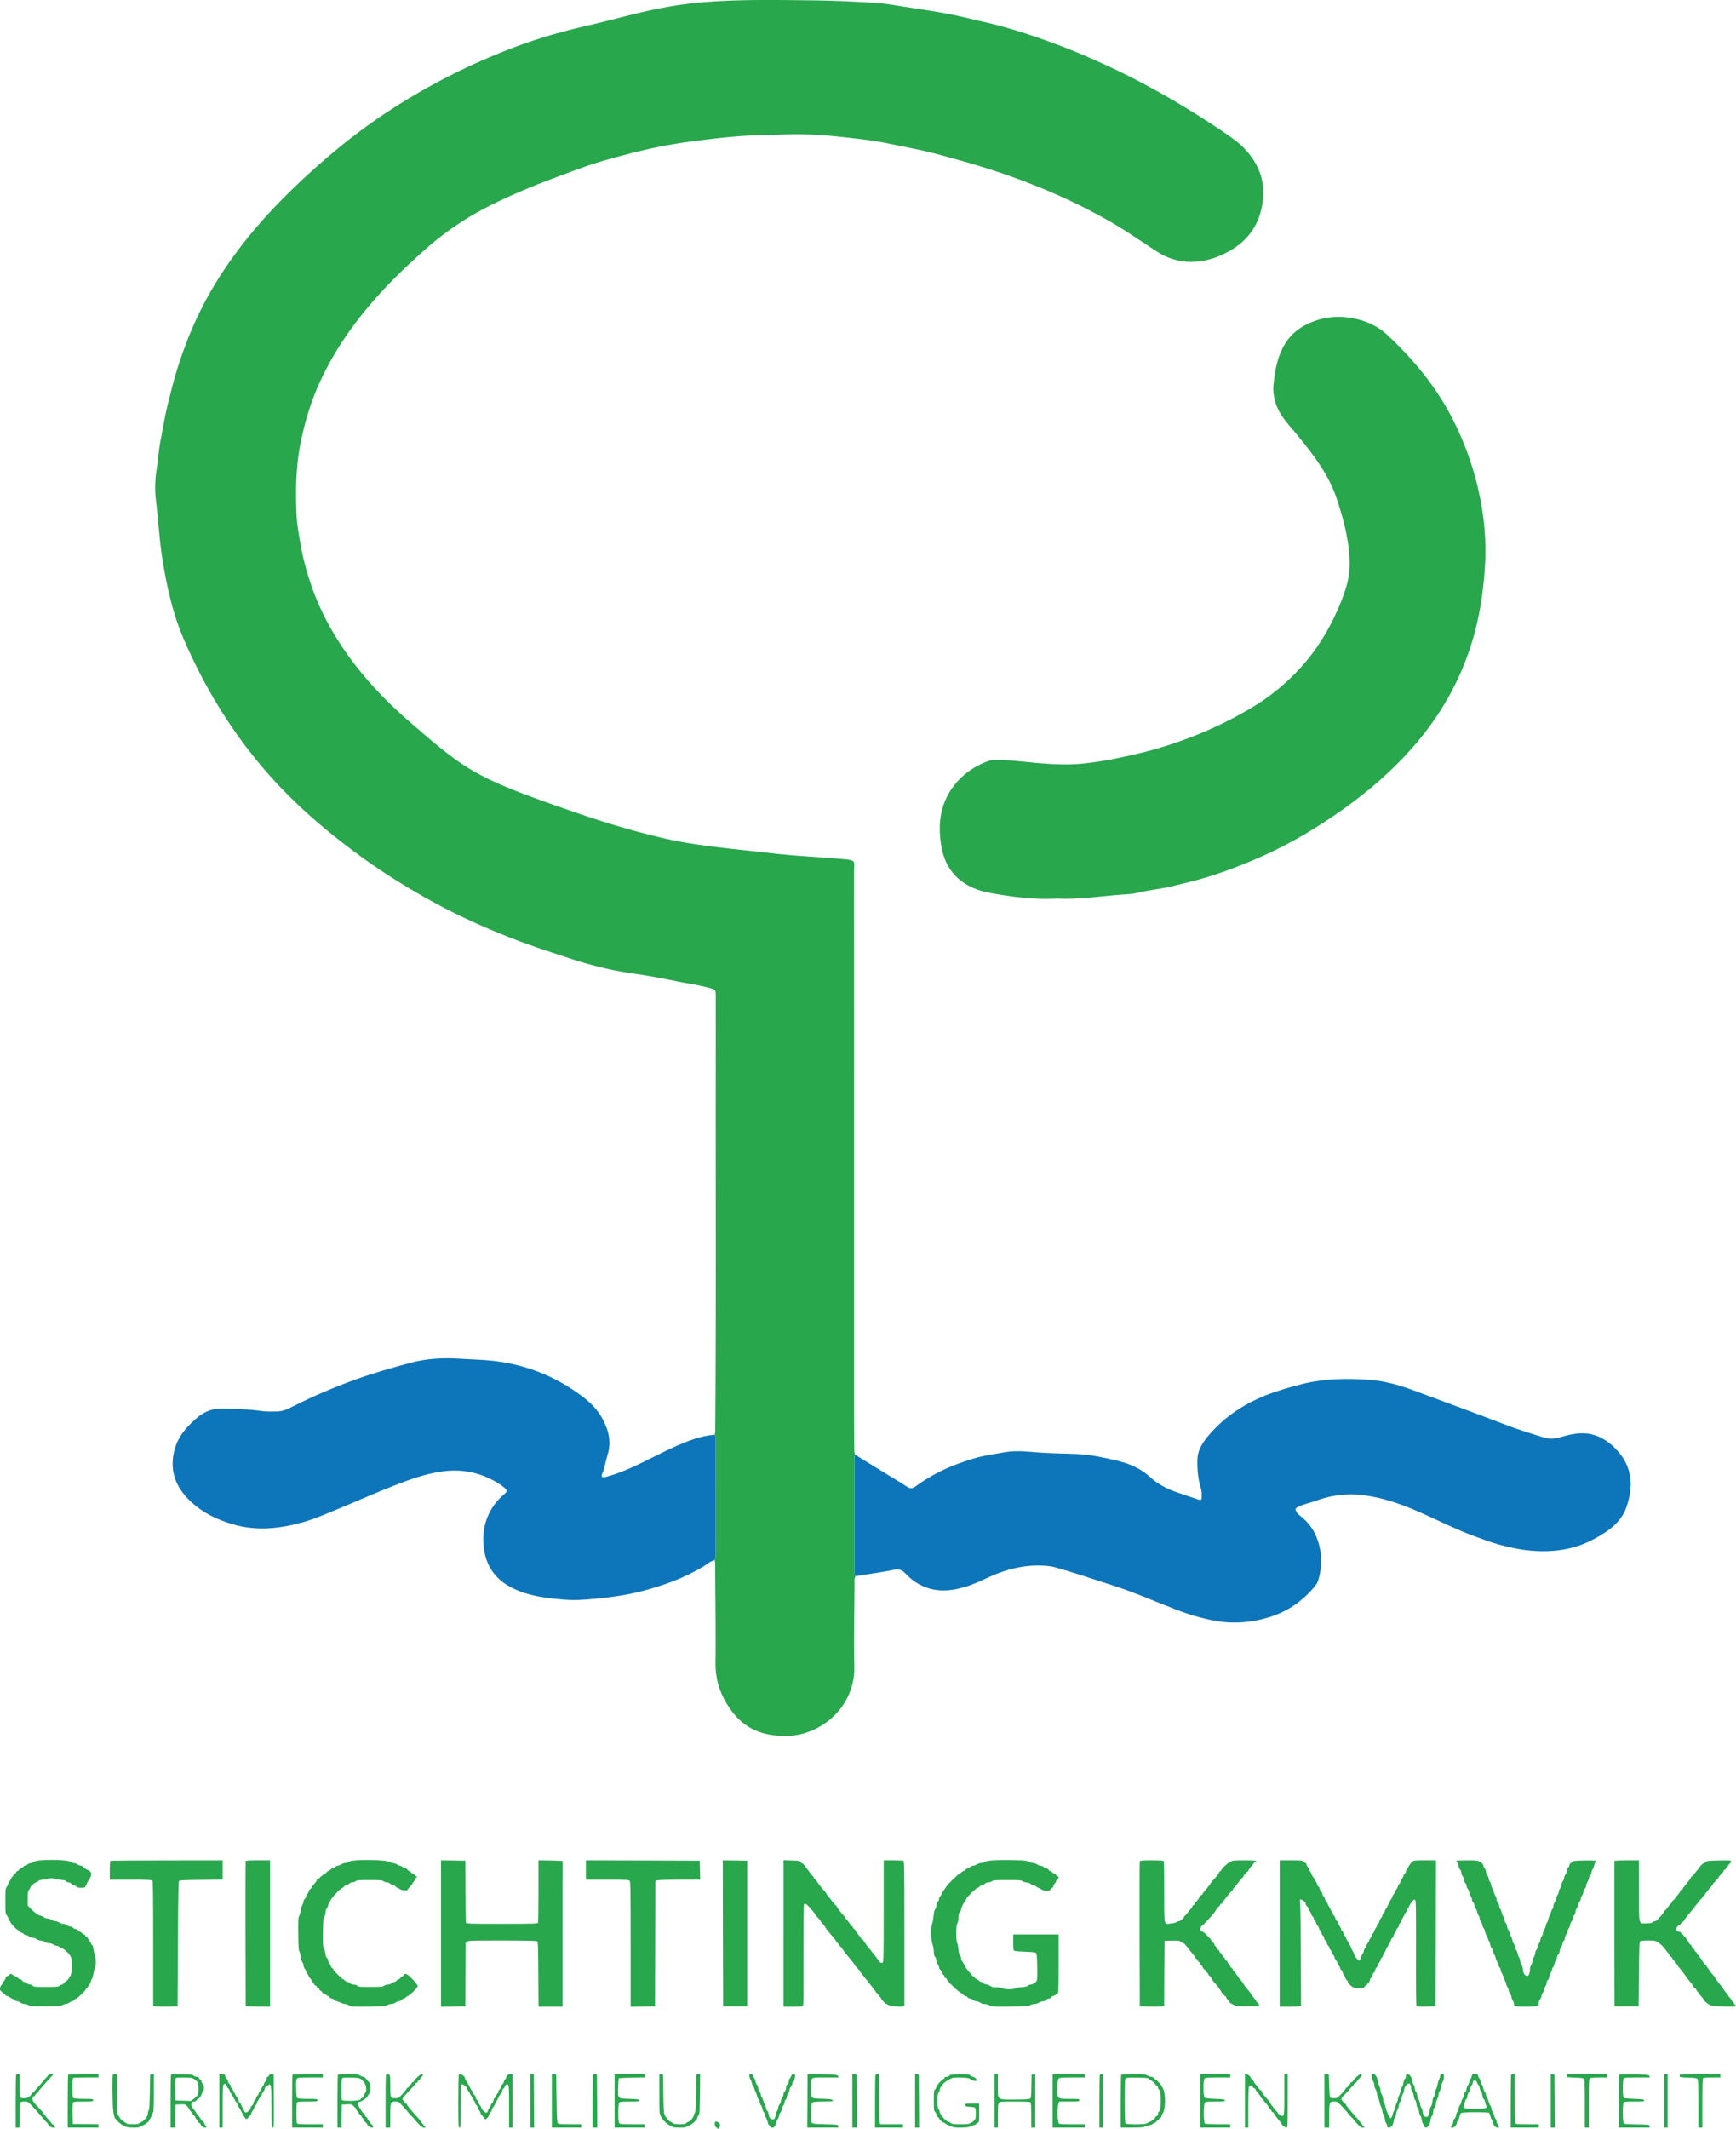
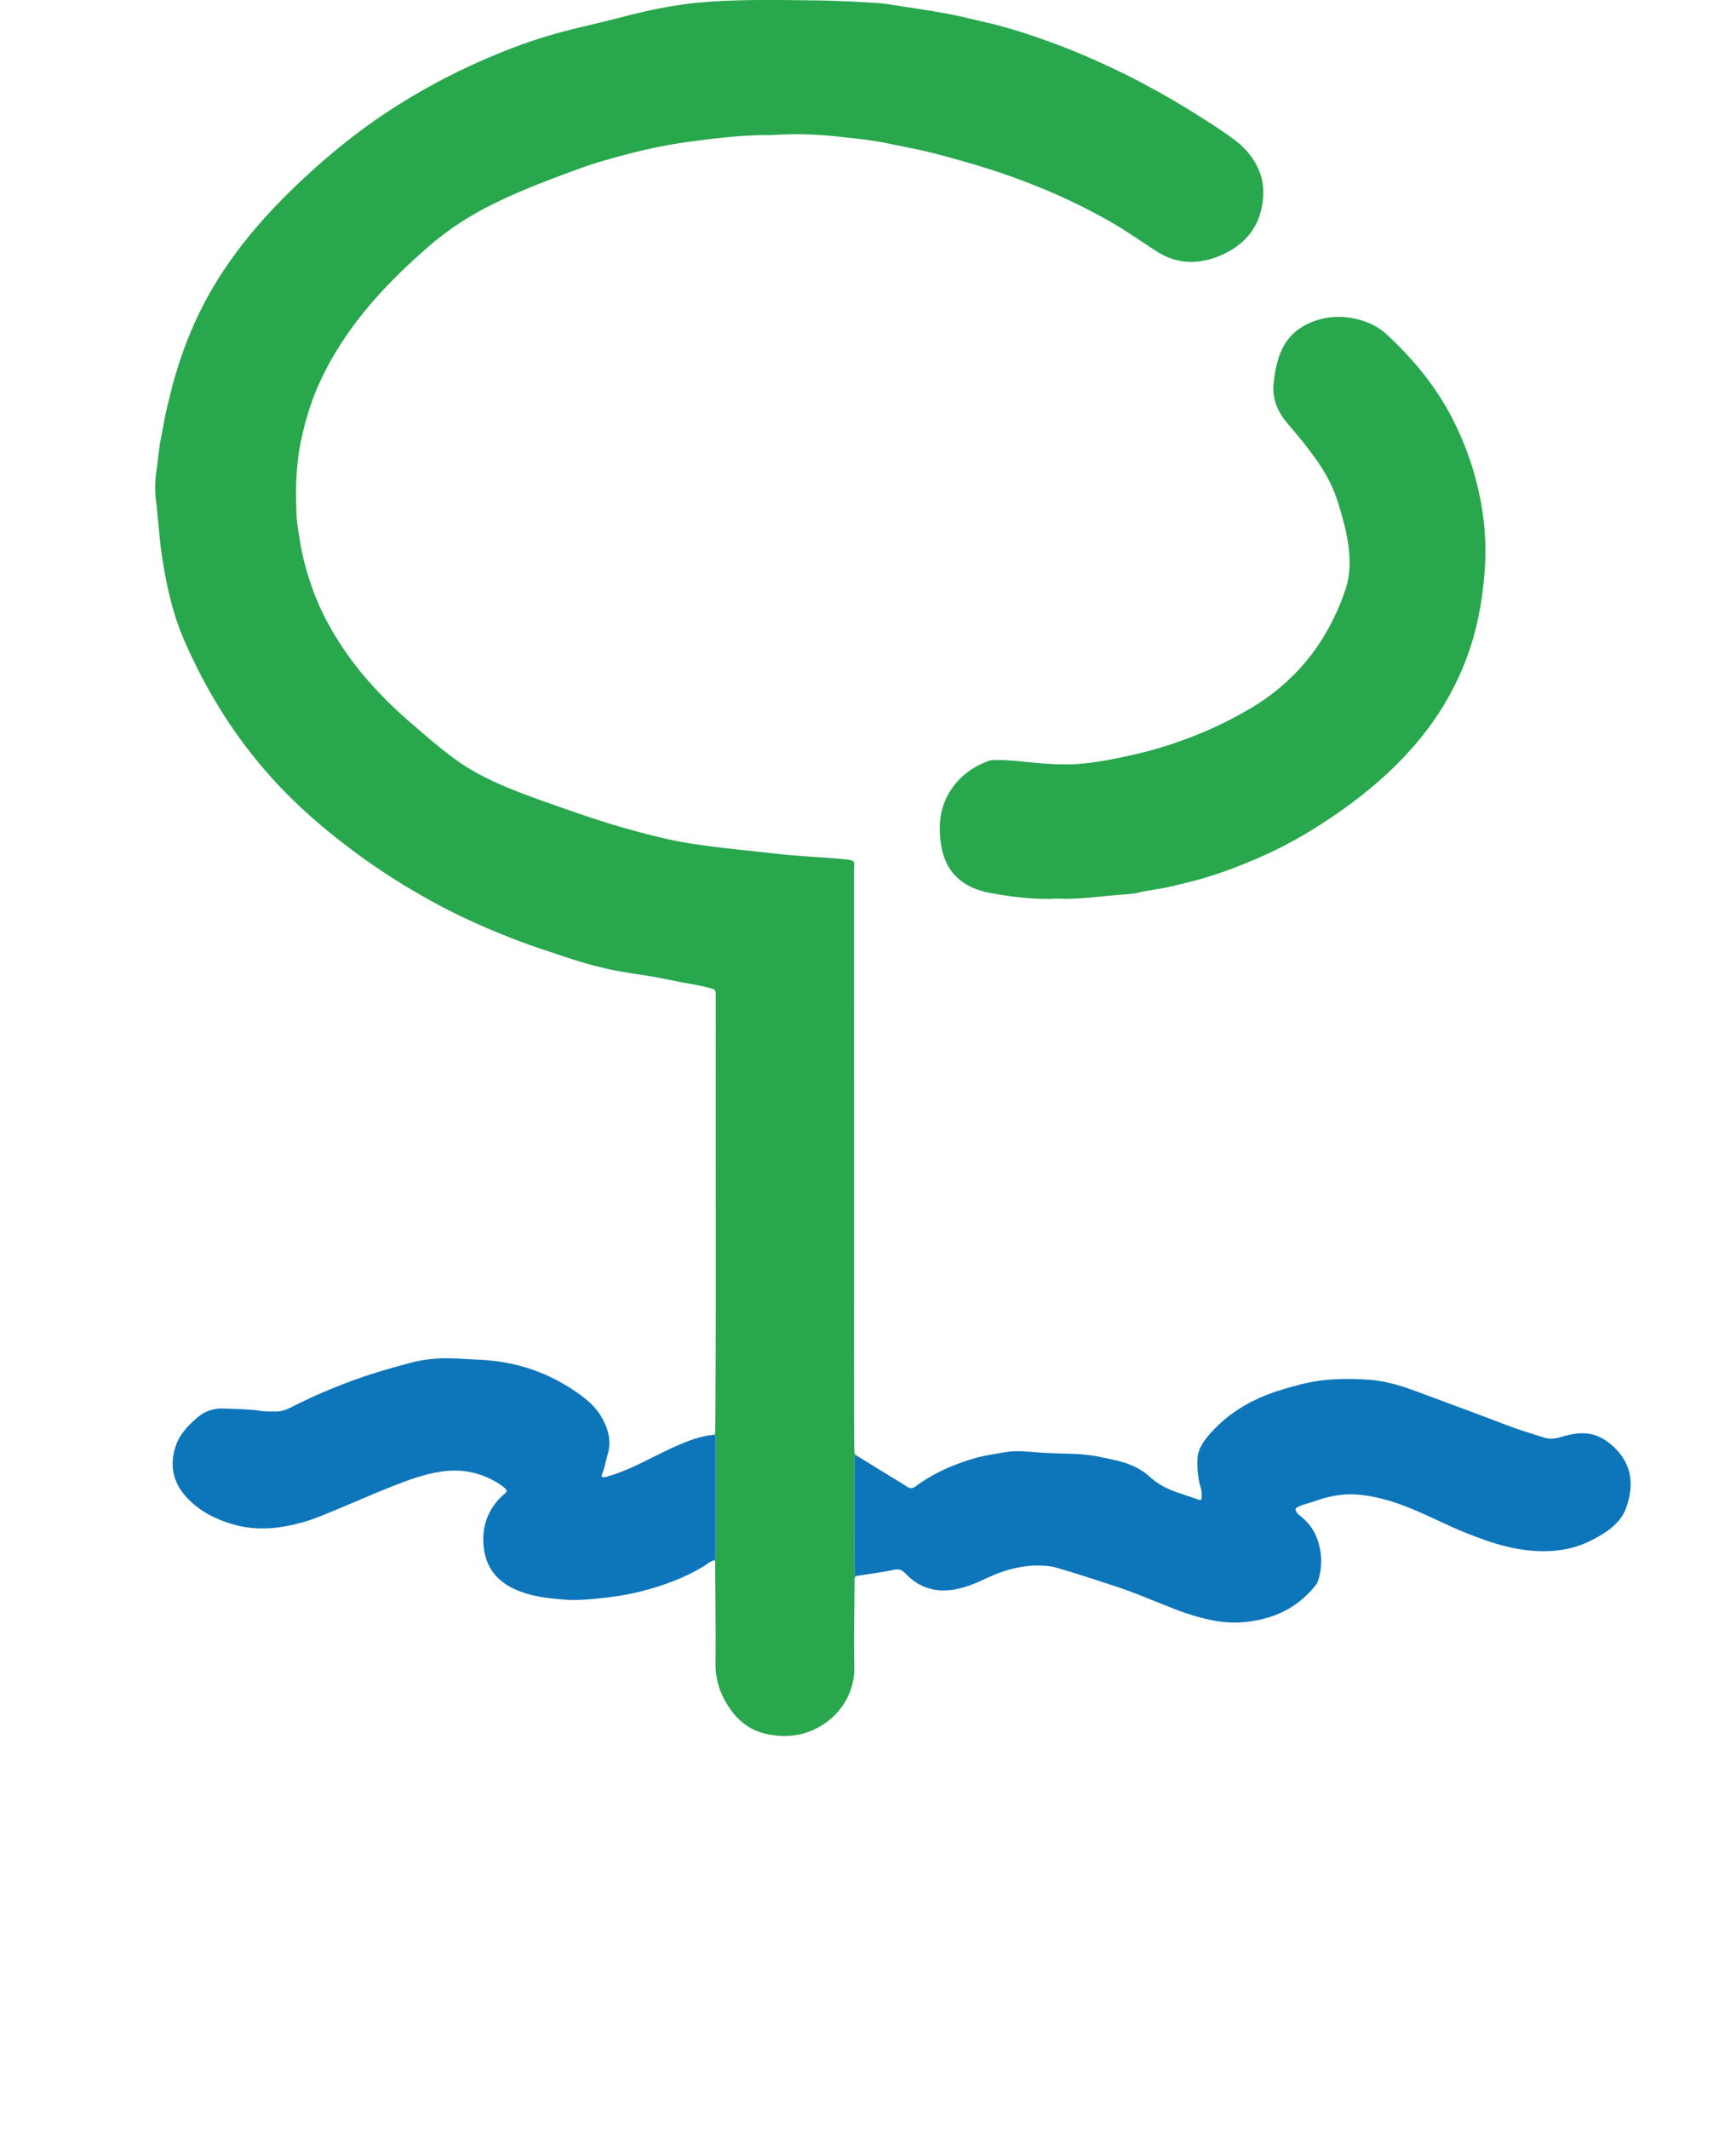
<svg xmlns="http://www.w3.org/2000/svg" id="New_Layer" data-name="New Layer" viewBox="0 0 2599.81 3186.25">
  <defs>
    <style>.lg-fll-1,.lg-fll-2,.lg-fll-3{stroke-width:0}.lg-fll-1,.lg-fll-3{fill:#28a74d}.lg-fll-2{fill:#0d75ba}.lg-fll-3{fill-rule:evenodd}</style>
  </defs>
-   <path class="lg-fll-3" d="M61.73 2784.14c-6.6.5-9.6 1.1-11 2.4-1.1.9-3 1.7-4.4 1.7-1.3 0-3.5.9-4.9 2s-3.3 2-4.2 2c-1 0-1.8.5-1.8 1.1 0 .5-1.5 1.6-3.4 2.4-1.8.8-3.6 2.1-3.9 3-.4.8-1.3 1.5-2.1 1.5-.7 0-1.6.9-1.9 2s-1.2 2-2.1 2-1.6.6-1.6 1.4c0 .7-.7 1.9-1.6 2.6-.8.8-2.1 2.8-2.9 4.7-.8 1.8-1.9 3.3-2.4 3.3-.6 0-1.1 1.1-1.1 2.4s-1 3.6-2.2 5.1c-2.1 2.7-2.2 3.8-2.2 21.5s.1 18.8 2.2 21.5c1.2 1.5 2.2 3.6 2.2 4.5 0 1 .7 2.3 1.5 3 .8.6 1.7 2 2 3.1.7 2.1 9.2 10.9 10.5 10.9.5 0 1.4.9 2 2s2 2 3 2c1.1 0 2.8.9 3.7 2 1 1.1 2.7 2 3.9 2s3.3.9 4.7 2 3.8 2 5.5 2c1.6 0 4 .8 5.3 1.9 1.3 1 4.5 2 7.1 2.3s5.4 1.3 6.3 2.2 3.3 1.6 5.3 1.6 5.1.9 6.7 2c1.7 1.1 4 2 5.1 2 1.2 0 3.3.9 4.7 2s3.1 2 3.7 2c.7 0 2.8 1.4 4.8 3.1 6.6 5.9 8.3 8.6 9.2 15 1.1 7.8-.4 22-2.5 23.5-.8.6-1.5 1.5-1.5 2 0 1.4-4.6 6.4-5.8 6.4-.6 0-1.6.9-2.2 2s-1.8 2-2.7 2-2.5.8-3.6 1.7c-1.7 1.6-4.2 1.8-20.4 1.8s-18.6-.2-19.7-1.8c-.7-.9-2.4-1.7-3.8-1.7s-3.7-.9-5.1-2-3.2-2-4.1-2-2.1-.9-2.8-2-2.1-2-3.1-2c-.9 0-2.5-.9-3.4-2-1-1.1-2.3-2-3.1-2-.7 0-2.6-1-4.2-2.2l-3-2.2-3 2.2c-1.6 1.2-3.4 2.2-4 2.2-.5 0-1 .9-1 2s-.9 2.9-2 4-2 2.6-2 3.4c0 .7-.8 2-1.9 2.7-1 .8-2.1 3-2.4 4.9-.4 3.2-.1 3.8 3.9 6.9 2.4 1.8 4.4 3.7 4.4 4.2s.8.9 1.9.9c1 0 3 .9 4.4 2s2.9 2 3.4 2c.4 0 1.9.9 3.3 2s3.5 2 4.6 2c1.2 0 3.3.9 4.7 2s4 2 5.9 2c1.8 0 4.5.8 5.8 1.7 2.2 1.6 5.2 1.8 25.5 1.8s23.3-.2 25.5-1.8c1.3-.9 3.6-1.7 5.1-1.7 1.4 0 3.8-.9 5.2-2s3.2-2 4.1-2 2.4-.9 3.3-2c1-1.1 2.3-2 2.9-2 1.6 0 14.4-12.3 14.4-13.8 0-.7.5-1.2 1-1.2.6 0 1.8-1.6 2.7-3.5s2-3.5 2.4-3.5 1.1-1.5 1.4-3.3c.4-1.7 1.3-3.9 2-4.7.6-.8 1.7-4.9 2.4-9s1.6-7.9 2.2-8.5c1.4-1.4 1.1-15.2-.5-18.3-.8-1.5-1.7-5.3-2.1-8.4-.4-3.4-1.3-5.9-2.1-6.2s-1.4-1.2-1.4-1.9c0-.8-1.1-2.7-2.5-4.3s-2.5-3.5-2.5-4.2c0-.6-.6-1.2-1.4-1.2s-1.8-.9-2.1-2-1.2-2-1.9-2-2.1-.9-3.1-2-2.4-2-3.1-2c-.8 0-1.9-.9-2.6-2s-2.3-2-3.5-2c-1.3 0-3.2-.9-4.3-2s-3.1-2-4.4-2-3.5-.9-4.9-2-4-2-5.8-2-4.1-.7-5.1-1.6c-1-1-4-2.1-6.8-2.5s-5.7-1.5-6.6-2.3c-.8-.9-3-1.6-4.8-1.6-1.9 0-4.3-.9-5.6-2s-3.1-2-4.1-2c-2.8 0-8.8-4.1-14.6-9.9l-5.3-5.5v-10.4c0-8.9.3-10.8 2-12.9 1.1-1.4 2-3.1 2-3.8 0-1.5 6.8-7.5 8.6-7.5.8 0 2.3-.9 3.4-2 1.5-1.5 3.3-2 7.3-2 2.9 0 5.8-.5 6.4-1.1 1.4-1.4 11-1.4 12.7 0 .6.5 4 1.1 7.5 1.3 4.4.3 6.7 1 7.6 2.1.7.9 2.3 1.7 3.7 1.7s3.3.9 4.3 2 2.6 2 3.7 2c1 0 2.6.9 3.5 2 1.4 1.6 3 2 7.4 2 5.3 0 5.8-.2 6.9-2.8 1.4-3.5 4.6-9.4 5.8-10.7 1.8-2.2 2.9-7 2-9s-2-2.8-8.4-5.9c-1.7-.8-3.4-2.2-3.7-3.1-.4-.8-1.7-1.5-2.9-1.5-1.3 0-3.6-.9-5.3-2-1.6-1.1-4.1-2-5.5-2s-3.6-.7-4.9-1.7c-3.7-2.6-23.9-3.7-43.8-2.4ZM534.93 2784.14c-7.2.4-10.7 1.1-12.5 2.3-1.3 1-3.8 1.8-5.5 1.8-1.6 0-4.3.9-6 2-1.6 1.1-3.9 2-5.1 2-1.1 0-2.9.9-3.9 2s-2.6 2-3.7 2c-1 0-2.6.9-3.5 2-1 1.1-2.3 2-3 2-.6 0-1.6.6-2 1.3s-2.1 2.1-3.8 3.1c-3.6 2.4-5.2 3.6-7.3 5.8-.9 1-2.2 1.8-2.9 1.8s-1.3.7-1.3 1.5-1.1 2.6-2.4 4.1c-4.7 5.2-5.6 6.4-5.6 7.4 0 .5-.9 1.5-2 2.2s-2 2.1-2 3c0 1-.9 2.7-2 3.8s-2 2.9-2 4-.9 2.8-2 3.7c-1.1 1-2 2.8-2 4 0 1.3-.9 4-2 6-1.1 2.1-2 5.2-2 6.9s-.9 5.2-2.1 7.8c-1.9 4.4-2 6.2-1.7 28.5.2 18.1.6 24.2 1.6 25.4.8.9 1.7 4.6 2.2 8.1.4 3.7 1.5 7.2 2.4 8.1s1.6 2.9 1.6 4.4c0 1.6.9 4 2 5.4s2 3.1 2 3.9c0 .7.9 2.4 2 3.8s2 3 2 3.6.9 1.9 2 2.9 2 2.3 2 3 .9 2 2 3 2 2.4 2 3c0 .7.9 1.5 2 1.8s2 1.2 2 2 .9 1.7 2 2 2 1.2 2 2 .9 1.7 2 2 2 1.2 2 2.1.8 1.6 1.8 1.6c1.1 0 2.7.9 3.7 2s2.4 2 3.1 2c.8 0 1.9.9 2.6 2s2.2 2 3.4 2c1.1 0 2.9.9 3.9 2s2.6 2 3.7 2c1 0 3.5.9 5.5 2 2.1 1.1 4.9 2 6.3 2s4.3.9 6.4 2.1c3.6 1.9 5.1 2 29 1.7 21.6-.3 25.5-.6 28.1-2.1 1.7-.9 4.5-1.7 6.3-1.7 1.9 0 4.5-.9 5.9-2s3.6-2 4.9-2c1.4 0 3.2-.9 4.1-2 1-1.1 2.5-2 3.4-2s2.4-.9 3.4-2 2.4-2 3.1-2c1.9 0 14.2-12.3 14.5-14.5.3-1.4-2.1-4.6-7.5-10.3-8.3-8.6-11.5-10.1-13.6-6.2-.6 1.1-1.6 2-2.3 2s-1.8.9-2.5 2-1.8 2-2.6 2c-.7 0-2.1.9-3.1 2s-2.5 2-3.2 2c-.8 0-2.6.9-4 2-1.5 1.1-4.1 2-6.1 2s-4.4.8-5.5 1.7c-1.7 1.6-4.2 1.8-20.4 1.8s-18.6-.2-19.7-1.8c-.9-1.1-2.6-1.7-5-1.7s-4.3-.7-5.6-2c-1.1-1.1-2.9-2-4-2s-2.8-.9-3.7-2c-1-1.1-2.3-2-3-2s-1.7-.9-2.3-2-1.5-2-2.1-2c-.5 0-2.2-1.4-3.7-3.1s-3.5-3.8-4.4-4.7c-1-.9-1.8-2.1-1.8-2.7s-.9-1.6-2-2.3-2-2-2-3.1c0-1-.9-2.6-2-3.6s-2-3-2-4.4c0-1.5-.9-3.4-2-4.4-1.3-1.1-2-2.9-2-5.4 0-2-.9-5.6-2.1-8-1.9-3.9-2-5.7-1.7-25.2.3-18.2.5-21.1 2.1-22.8 1-1.2 1.7-3.6 1.7-6s.8-5 2-6.6c1.1-1.4 2-3.4 2-4.5 0-1 .9-3.1 2-4.5s2-2.8 2-3.2c0-2.5 15.3-18.4 17.7-18.5.7 0 1.7-.9 2.3-2s2.1-2 3.4-2 3.1-.9 4.1-2c1-1.2 3.1-2 4.8-2s3.9-.8 5-1.8c1.7-1.5 4.2-1.7 20.7-1.7s19 .2 20.7 1.7c1.1 1 3.4 1.8 5.1 1.8 1.9 0 4 .8 5.2 2 1.1 1.1 2.9 2 4 2s2.8.9 3.7 2c1 1.1 2.3 2 2.9 2s2.3.9 3.7 2c2.6 2.1 11.7 2.9 11.7 1 0-.5 1.6-2.5 3.5-4.4 1.9-2 3.5-3.8 3.5-4.2s1.1-2.2 2.5-4 2.5-3.7 2.5-4.3c0-.5.8-1.5 1.8-2q1.6-1 0-1.1c-.9 0-2.1-.6-2.5-1.4-.4-.7-2.3-2.1-4-3-1.8-.9-3.3-2.1-3.3-2.6 0-.6-.7-1-1.5-1s-2-.9-2.7-2-2.2-2-3.4-2c-1.1 0-2.9-.9-3.9-2s-2.8-2-4.1-2c-1.2 0-3-.7-3.8-1.6-.9-.8-3.7-1.9-6.3-2.3-2.7-.5-6.1-1.5-7.8-2.4-3.4-1.8-28.9-2.7-46-1.8ZM1489.43 2784.14c-8.5.5-12.2 1.1-14 2.4-1.3.9-4 1.7-6 1.7s-4.8.9-6.5 2c-1.6 1.1-4.1 2-5.5 2s-3.3.9-4.3 2c-.9 1.1-2.5 2-3.5 2-1.1 0-2.7.9-3.7 2s-2.3 2-3 2-2 .9-3 2-2.4 2-3.1 2c-1.2 0-16.8 15.1-18.9 18.3-.5.8-2.4 3.5-4.2 6-1.7 2.5-3.4 5.4-3.7 6.5-.4 1.1-1.3 2.6-2.1 3.2-.8.7-1.5 2.3-1.5 3.6s-.9 3.3-2 4.4c-1.2 1.2-2 3.3-2 5.4 0 1.8-.8 4.4-1.9 5.7-1.2 1.6-2 4.9-2.4 9.9-.4 4.1-1.3 9.3-2.1 11.5-2.3 6.2-2.1 23.6.4 30.8 1.1 3.1 2 8.2 2 11.3 0 4.1.5 6.3 2 8.1 1.1 1.4 2 3.9 2 5.5 0 1.7.9 4.1 2 5.5s2 3.6 2 5c0 1.3.7 2.6 1.5 2.9s1.9 2.1 2.5 3.9 1.7 3.6 2.5 3.9 1.5 1.5 1.5 2.6.6 2 1.4 2 1.7.8 2 1.7c1.2 3.9 19.7 21.3 22.5 21.3.5 0 1.5.9 2.1 2s2 2 3 2c1.1 0 2.8.9 3.7 2 1 1.1 2.7 2 3.9 2 1.1 0 3.1.9 4.4 2s3.5 2 5 2 3.9.9 5.3 2c1.5 1.2 4 2 6.2 2 2 0 5.6.9 8.1 2.1 4.3 1.9 6 2 31.2 1.7 23.1-.3 27.1-.6 29.7-2.1 1.7-.9 4.6-1.7 6.5-1.7s4.9-.9 6.5-2c1.7-1.1 4.4-2 6-2 1.8 0 3.8-.8 4.8-2 .9-1.1 2.7-2 3.9-2 1.3 0 2.9-.9 3.6-2s2.1-2 3.2-2 2.8-.9 3.7-2c1-1.1 2.3-2 3-2 1 0 1.3-9 1.3-44v-44h-68v11.9c0 10.4.2 12 1.8 12.6.9.5 8.4 1.1 16.7 1.4 14.7.6 15 .6 16.2 3.1 1.4 2.8 1.9 38.7.5 40.5-1.7 2.5-6.7 5.5-9 5.5-1.4 0-3.4.8-4.4 1.7-1.3 1.2-4.1 1.8-8.6 2.1-3.7.2-8.1 1-9.9 1.8-4.1 1.9-16 1.8-19.7-.1-1.6-.9-5.5-1.5-9.1-1.5-4.5 0-6.9-.5-8.6-1.8-1.3-1.1-4.2-2.2-6.3-2.5-2.2-.4-4.4-1.3-4.8-2.2-.5-.8-1.7-1.5-2.7-1.5s-2.6-.9-3.6-2-2.3-2-3-2c-.6 0-2.1-1.1-3.3-2.5s-2.6-2.5-3.2-2.5c-.5 0-1-.4-1-1 0-.5-1.5-2.4-3.3-4.2-3.4-3.5-6.7-8.3-9.1-13.4-.7-1.7-1.9-3.5-2.5-3.8-.6-.4-1.1-2-1.1-3.6s-.8-3.6-1.7-4.5c-1.1-1.1-1.9-4.2-2.3-8.8-.4-4-1.3-8.6-2-10.2-2.1-4.7-1.9-25.1.3-29.2 1-1.9 1.7-5.4 1.7-8.6 0-3.9.6-6.1 2-8 1.1-1.4 2-3.4 2-4.6 0-2.2 4.1-10.5 6.5-13.1.8-.9 1.5-2.2 1.5-2.8 0-1.8 14.9-16.2 16.8-16.2.9 0 2.3-.9 3-2s2.3-2 3.6-2c1.2 0 3.1-.9 4.1-2 1.2-1.3 3.1-2 5.3-2 2 0 4.4-.8 5.5-1.8 1.7-1.5 4.3-1.7 22.7-1.7s21.1.2 22.6 1.6c1.1.9 4.1 1.9 6.8 2.2 3 .3 5.2 1.1 5.8 2.1.5.9 2 1.6 3.3 1.6 1.4 0 3.4.9 4.5 2s2.6 2 3.4 2c.7 0 2.4.8 3.7 1.8 4.9 3.8 14.2 3.9 15.4.1.4-1 1.3-1.9 2.1-1.9s1.4-.9 1.4-2 .9-2.9 2-4 2-2.6 2-3.3.9-2 2-3c1.1-.9 2-2.3 2-3.1 0-.7-.9-1.6-2-1.9s-2-1.2-2-2.1-.8-1.6-1.8-1.6c-1.1 0-2.7-.9-3.7-2s-2.4-2-3.1-2c-.8 0-1.9-.9-2.6-2s-2.2-2-3.4-2c-1.1 0-2.9-.9-3.9-2s-3.1-2-4.6-2-3.5-.7-4.3-1.5c-.9-.9-4.1-2-7.2-2.5s-6.2-1.4-6.9-2-2.4-1.3-3.7-1.5c-5.2-.8-36.1-1.2-46.8-.6ZM165.73 2784.94c-1 .3-1.3 4.2-1.3 14.4v13.9h31.4c25.4 0 31.6.3 32.5 1.4.8 1 1.1 26.1 1.1 94.4v93.1l4.2.6c2.4.3 10.6.5 18.3.3l14-.3.5-93.2c.4-74.6.8-93.5 1.8-94.5s8.7-1.4 33.2-1.6l32-.3v-28.9l-83.2.1c-45.8 0-83.9.3-84.5.6ZM367.93 2785.44c-.3.7-.4 49.9-.3 109.3l.3 108 18.3.3 18.2.2v-219h-18c-13.5 0-18.2.3-18.5 1.2ZM660.43 2893.74v109.5l18.3-.2 18.2-.3.2-47.5.2-47.5 2.1-1.7c2.1-1.7 5.9-1.8 52.9-1.8 30.1 0 51.2.4 52.1 1 1.3.8 1.5 7.6 1.8 49.5l.3 48.5h35.9v-108.5c0-59.7.1-108.8.3-109.3.1-.4-8-.8-18-1l-18.3-.2v45.9c0 25.3-.3 46.6-.6 47.5-.6 1.4-6.3 1.6-54.1 1.6s-53.5-.1-53.9-1.8c-.3-.9-.6-22.2-.7-47.2l-.2-45.5-18.2-.3-18.3-.2v109.5ZM877.43 2798.74v14.5h31.9c27.7 0 32.2.2 33.5 1.6 1.4 1.4 1.6 11.4 1.6 95v93.4l18.3-.2 18.2-.3.3-93.8.2-93.8 2.6-.9c1.4-.6 15.8-1 33.5-1h31l-.3-14.3-.3-14.2-85.2-.3-85.3-.2v14.5ZM1082.63 2893.44l.3 109.3h36v-218l-18.3-.3-18.2-.2.2 109.2zM1173.43 2893.64v109.6h13.4c7.4 0 14.2-.3 15.1-.6 1.5-.6 1.6-7.2 1.4-75.9 0-41.5.2-75.8.6-76.4 1-1.8 2.9-1.3 6 1.7 3.4 3.3 9.5 10.6 11 13.1 1.2 2 3.3 4.6 5.8 6.9.9.9 1.7 2 1.7 2.5s1.4 2.2 3 3.9c1.7 1.6 3.8 4.4 4.7 6.2.8 1.7 2.2 3.5 2.9 3.9.8.4 1.4 1.2 1.4 1.7 0 .4 1.7 2.7 3.8 4.9 5.1 5.6 8.2 9.7 8.2 11 0 .6.9 1.5 2 2.1s2 1.7 2 2.4c0 .8.6 1.6 1.3 1.9s2.6 2.4 4.2 4.8 3.5 5.1 4.2 5.9c4.6 5.5 6 7.2 7.6 9.2 1 1.3 2.9 3.6 4.2 5.3 1.4 1.6 2.5 3.3 2.5 3.7s1.6 2.3 3.5 4.2c1.9 2 3.5 3.8 3.5 4.1 0 .6 7.9 10.8 10.5 13.6.8.9 1.5 1.8 1.5 2.1s1.6 2.3 3.6 4.4c2 2.2 4.2 5.1 5 6.6.8 1.6 1.9 2.8 2.4 2.8.6 0 1 .7 1 1.5s.9 1.9 2 2.5 2 1.7 2 2.5.9 1.9 2 2.5 2 1.6 2 2.3c0 1.6 6.6 8.7 8.1 8.7.7 0 2 .6 2.8 1.4 1.8 1.6 17.4 3.2 21.5 2.2l2.6-.6v-108.4c0-97.9-.2-108.4-1.6-109-.9-.3-7.8-.6-15.5-.6h-13.9v75.9c0 63.1-.2 76-1.4 77-1.9 1.6-3.7.6-6.6-3.5-3.2-4.4-6-8.1-8.2-10.5-1-1-1.8-2.1-1.8-2.4 0-.4-1.5-2.1-3.3-4s-4-4.7-4.8-6.2c-.7-1.5-2-3.2-2.6-3.6-.7-.4-1.3-1.4-1.3-2.2 0-.7-.9-1.7-2-2s-2-1.1-2-1.7-.7-1.8-1.5-2.7c-3.2-3.4-6.5-7.9-6.5-9 0-.5-.9-1.5-2-2.1s-2-1.7-2-2.4c0-.8-.6-1.6-1.4-1.9-.7-.3-2.8-2.8-4.6-5.6-1.8-2.7-3.9-5.2-4.6-5.5-.8-.3-1.4-1.1-1.4-1.8 0-.8-.8-2.1-1.7-3-1-.8-2.6-2.6-3.6-3.9s-2.9-3.8-4.2-5.4c-1.4-1.7-2.5-3.5-2.5-4 0-.6-.9-1.6-2-2.3s-2-1.9-2-2.7-.7-1.5-1.5-1.5-1.5-.4-1.5-.9-.9-2-2-3.3c-4.6-5.4-7-8.6-7-9.2 0-.3-.8-1.4-1.7-2.5-3.1-3.2-8.8-10.2-9.8-12-1.2-2-3.3-4.6-5.7-6.9-1-.9-1.8-2.2-1.8-3 0-.7-.6-1.5-1.4-1.8-.7-.3-2.8-2.8-4.7-5.7-1.8-2.9-3.9-5.6-4.6-6s-1.3-1.2-1.3-1.7c0-1.2-4.8-6-6-6-.5 0-1.3-.8-1.9-1.8-.8-1.4-2.8-1.8-13-2l-12.1-.4v109.6ZM1706.93 2785.44c-.3.7-.4 49.9-.3 109.3l.3 108 14 .3c7.7.2 15.9 0 18.2-.3l4.3-.6.2-48.7.3-48.7 11-.3c9.7-.2 11.2 0 13.7 1.8 1.5 1.1 3.1 2 3.7 2 .5 0 2.1 1.5 3.5 3.2 1.4 1.8 3.3 4 4.1 4.9s1.5 1.8 1.5 2.1 1.8 2.5 4 4.9 4 5 4 5.6c0 .7.9 1.8 2 2.5s2 1.8 2 2.5.9 1.7 2 2.3 2 1.7 2 2.4.9 2.1 2 3.1 2 2.4 2 3.1.9 1.8 2 2.4 2 1.6 2 2.3.9 1.8 2 2.5 2 1.9 2 2.7.4 1.5.9 1.5 1.8 1.5 3 3.2c1.1 1.8 2.6 4.2 3.3 5.3s1.8 2.4 2.5 3c2.4 2.1 10.3 12.9 10.3 14.2 0 .7.7 1.3 1.5 1.3s1.5.7 1.5 1.5.9 1.9 2 2.5 2 1.7 2 2.4 1.1 2.3 2.5 3.6 2.5 2.8 2.5 3.4 2.4 2.2 5.3 3.5c4.8 2.3 6.4 2.5 22.2 2.5 16.4.1 17 0 16.7-1.9-.2-1.1-1.2-2.5-2.3-3.3-1-.7-1.9-1.7-1.9-2.3 0-.5-.7-1.7-1.6-2.7-3.4-3.7-6.4-7.7-6.4-8.5 0-.4-.8-1.5-1.7-2.6-1-1-2.6-2.9-3.6-4.2-.9-1.3-2.8-3.8-4.2-5.5-1.4-1.8-2.5-3.5-2.5-3.8s-.9-1.6-2-2.9c-3.3-3.6-4.4-4.9-7.5-9.7-1.7-2.5-3.6-4.9-4.2-5.3-.7-.4-1.3-1.4-1.3-2.2s-.9-1.9-2-2.5-2-1.7-2-2.4-.9-2.1-2-3.1-2-2.4-2-3.1-.9-1.8-2-2.4-2-1.7-2-2.6c0-.8-.6-1.7-1.4-2s-1.9-1.8-2.6-3.4-1.8-3.1-2.6-3.4-1.4-1.2-1.4-2c0-.9-.9-2-2-2.6s-2-1.6-2-2.3-.9-2-2-3c-1.1-.9-2-2.3-2-3.2 0-.8-.9-1.9-2-2.5s-2-1.6-2-2.2-.7-1.8-1.5-2.7-3.5-3.7-6-6.4c-2.4-2.6-5-4.7-5.6-4.7-.7 0-2-.7-2.9-1.5-1.6-1.4-1.6-1.8-.2-5 .9-1.9 2.1-3.5 2.7-3.5.5 0 3-2.3 5.5-5.1 2.5-2.7 6.1-6.7 8-8.8 3.6-4 4.5-5.2 8.1-10.9 1.2-1.7 2.5-3.2 2.9-3.2.5 0 1.2-.9 1.5-2s1.3-2 2.1-2 1.4-.5 1.4-1c0-1.4 14.1-19 15.2-19 .4 0 .8-.6.8-1.3s.8-2 1.8-2.9c.9-.8 2.5-2.6 3.5-3.9 6.4-8.6 8-10.5 9.3-11.2.8-.4 1.4-1.5 1.4-2.3s.7-1.7 1.5-2 1.7-1.4 2-2.5c.4-1 1.3-1.9 2.1-1.9s1.4-.6 1.4-1.3c0-1.2 2.3-4.3 6.8-9.4 1.2-1.4 2.2-3 2.2-3.4 0-.5.7-.9 1.5-.9s1.5-.5 1.5-1c0-.6-6.5-1-17.4-1-16.4 0-17.8.1-21.9 2.3-4.5 2.4-12.7 9.9-12.7 11.7 0 .5-.9 1.5-2 2.2s-2 1.7-2 2.3c0 1.2-3 5-8.2 10.6-2.1 2.3-3.8 4.3-3.8 4.6s-1.1 1.9-2.5 3.7c-1.4 1.7-3.3 4.1-4.2 5.4-1 1.3-2.8 3.4-4 4.8-1.3 1.4-2.3 2.9-2.3 3.5 0 .5-.7.9-1.5.9s-1.5.4-1.5 1c0 1.3-6.2 10-7.2 10-.4 0-.8.7-.8 1.5s-.9 1.9-2 2.5-2 1.6-2 2.3-.8 2-1.7 2.9c-1 .9-3.3 3.7-5.2 6.2-1.8 2.5-3.7 4.6-4.2 4.6s-.9.5-.9 1.1c0 1.8-5.7 6.9-7.7 6.9-1 0-2.8.7-3.9 1.5-1.2.8-5 1.7-8.6 2.1-10.5 1.1-9.8 4.7-9.8-48.1 0-40.4-.2-45.4-1.6-45.9-.9-.3-9-.6-18-.6-12.3 0-16.6.3-16.9 1.2ZM1916.43 2893.74v109.5h13.8c7.5 0 14.7-.3 16-.6l2.2-.6-.3-75.2c-.2-41.3-.7-76.6-1.1-78.3-.5-1.8-.6-4-.2-4.8.5-1.5.9-1.4 3.8.2 3.9 2.2 4.8 3.2 4.8 5.8 0 1.1.9 2.6 2 3.3s2 2 2 3.1c0 1 .9 2.8 2 4.1s2 3.1 2 4 .9 2.5 2 3.5 2 2.5 2 3.2c0 .8.9 2.6 2 4s2 3.4 2 4.3c0 1 .6 2 1.4 2.3.7.3 1.7 1.8 2 3.3.4 1.5 1.6 3.9 2.7 5.2 1 1.4 1.9 3.3 1.9 4.2 0 1 .7 2 1.4 2.3.8.3 1.8 2.2 2.2 4.1.3 2 1.2 3.6 2 3.6.7 0 1.6 1.6 2 3.6.4 1.9 1.2 3.8 2 4.1.7.2 1.6 1.8 1.9 3.4.4 1.6 1 2.9 1.5 2.9s1.4 1.5 2 3.4 1.8 4 2.6 4.6c.7.7 1.4 2 1.4 3 0 .9.9 2.7 2 4s2 2.9 2 3.5c0 .7.9 2.3 1.9 3.7 1.1 1.3 2.3 3.6 2.6 5.1.4 1.4 1.3 2.8 2.1 3.1s1.4 1.4 1.4 2.4c0 1.1.9 3 1.9 4.4 1.1 1.3 2.3 3.6 2.6 5.1.4 1.4 1.3 2.8 2.1 3.1s1.4 1.4 1.4 2.4c0 1.1 2 3.6 4.4 5.6 4.3 3.5 4.7 3.6 12.5 3.6 6.4 0 8.1-.3 8.1-1.4 0-.8.9-1.7 1.9-2.1 1.1-.3 2.3-1.4 2.6-2.5.3-1 1.2-2.1 2-2.4s1.5-1.7 1.5-3.1.9-3 2-3.7 2-2.3 2-3.6c0-1.2.9-3 2-3.9 1.1-1 2-2.7 2-3.9 0-1.1.9-2.9 2-3.9s2-2.6 2-3.7c0-1 .9-2.7 2-3.8s2-2.8 2-3.8c0-1.1.9-2.7 2-3.7s2-2.6 2-3.5c0-1 .9-2.9 2-4.3s2-3 2-3.7.9-2.3 2-3.7 2-3.1 2-3.8.6-1.8 1.4-2.4c.8-.7 1.8-2.6 2.1-4.2.4-1.7 1.3-3.3 2-3.6.8-.2 1.7-1.7 2-3.3s1.2-3.4 2-4 1.7-2.5 2-4.1c.4-1.7 1.3-3.3 2.1-3.6.7-.3 1.6-2 2-3.8.3-1.9 1.2-3.6 1.9-3.9.7-.2 1.6-1.8 2-3.5s1.1-3.3 1.6-3.7c.5-.3 1.7-2.3 2.6-4.5.8-2.1 1.9-3.9 2.3-3.9.5 0 1.1-1.3 1.5-2.9.3-1.6 1.3-3.5 2.1-4.2.8-.6 1.4-1.7 1.4-2.4 0-.6 1.7-3.3 3.7-5.9 3.2-4.2 3.8-4.5 5.2-3.2 1.3 1.4 1.4 10.9 1.3 79.3-.2 42.8.1 78.4.6 79.1.6.9 4.3 1.2 14.8 1l13.9-.3.3-109.3.2-109.2h-16.4c-15.9 0-16.5.1-19.3 2.4-1.6 1.3-3.5 3.7-4.3 5.3-.8 1.5-2.2 3.9-3.2 5.2s-1.8 3.2-1.8 4.3c0 1-.6 2.1-1.4 2.4s-1.8 1.8-2.1 3.4-1.5 3.8-2.6 5.1c-1 1.2-1.9 3-1.9 3.9s-.9 2.5-2 3.5-2 2.6-2 3.5-.9 2.7-2 4-2 3.1-2 4-.9 2.5-2 3.5-2 2.6-2 3.5-.9 2.7-2 4-2 3-2 3.7c0 .8-.9 2.6-2 4s-2 3.1-2 3.8-.6 1.8-1.4 2.4c-.8.7-1.8 2.5-2.1 4.1s-1.3 3.1-2.1 3.4-1.4 1.5-1.4 2.6-.9 2.9-1.9 3.9-2.2 3.3-2.6 5.1c-.4 1.7-1.3 3.4-2.1 3.7s-1.4 1.3-1.4 2.3c0 .9-.9 2.8-1.9 4.2-1.1 1.3-2.3 3.7-2.7 5.2-.3 1.5-1.3 3-2 3.3-.8.3-1.4 1.3-1.4 2.3 0 .9-.9 2.9-2 4.3s-2 3.1-2 3.9-.9 2.4-2 3.6-2 3-2 4-.9 2.7-2 3.7-2 2.8-2 4-.9 3.4-2 4.8-2 3.3-2 4.2c0 2.1-1.8 5.5-3 5.5-1.7 0-6.9-6.5-7.6-9.5-.3-1.6-1.2-3.7-1.9-4.5s-1.8-3.2-2.5-5.3c-.6-2-1.5-3.7-2-3.7s-1.1-1.4-1.5-3c-.4-1.7-1-3-1.5-3s-1.4-1.5-2-3.4-1.7-4-2.5-4.6c-.7-.6-1.7-2.4-2-4s-1.3-3.1-2.1-3.4-1.4-1.4-1.4-2.4c0-1.1-.9-3-1.9-4.4-1.1-1.3-2.3-3.6-2.6-5.1-.4-1.4-1.3-2.8-2-3.1-.7-.2-1.6-1.8-2-3.5-.3-1.6-1.3-3.5-2.1-4.2-.8-.6-1.4-1.7-1.4-2.4s-.9-2.4-2-3.8-2-3-2-3.7-.9-2.3-2-3.7-2-3.2-2-3.9c0-.8-.9-2.3-2-3.4s-2-2.8-2-3.8c0-1.1-.9-2.7-2-3.7s-2-2.8-2-3.9c0-1.2-.9-2.9-2-3.9-1.1-.9-2-2.7-2-3.9 0-1.3-.9-2.9-2-3.6s-2-2.2-2-3.5c0-1.2-.9-3-2-4-1.1-.9-2-2.4-2-3.2 0-.9-.9-2.5-2-3.7s-2-2.8-2-3.6-.9-2.5-2-3.9-2-3.2-2-3.9c0-.8-.9-2.3-2-3.4s-2-2.9-2-4-.6-2-1.3-2-2-.9-3-2c-1.6-1.9-2.9-2-18.7-2h-17v109.5ZM2181.13 2784.84c-.3.4.3 1.8 1.3 3.2 1.1 1.3 2 3.7 2 5.2s.9 3.5 2 4.5 2 3.1 2 4.7c0 1.7.9 4.1 2 5.5s2 3.9 2 5.4c0 1.6.9 3.8 2 4.9s2 3.2 2 4.6c0 1.5.7 3.2 1.5 3.8.9.6 1.8 2.9 2.2 5.1.3 2.2 1.4 5.1 2.5 6.4 1 1.3 1.8 3.5 1.8 4.9s.7 3 1.5 3.6c.9.6 1.8 2.9 2.2 5.1.3 2.2 1.2 4.3 1.9 4.8.7.4 1.6 2.4 2 4.5.4 2 1.3 4.4 2.1 5.3.7.9 1.7 3.4 2 5.5.3 2.2 1.2 4.2 1.9 4.7.7.4 1.6 2.4 2 4.5.4 2 1.3 4.2 2 5 .7.7 1.6 2.9 2 5 .4 2 1.2 4.4 1.9 5.2.8.8 1.7 2.8 2.1 4.5.3 1.6 1.2 3.7 1.9 4.5s1.6 3.4 2 5.7c.3 2.3 1.2 4.4 1.9 4.6.8.3 1.7 2.3 2.1 4.4.3 2.1 1.2 4.5 1.9 5.3.8.8 1.6 3 2 4.9.3 1.9 1.2 4.2 2 5 .7.9 1.6 3.1 1.9 4.9.4 1.8 1.4 4 2.2 4.8.8.9 1.5 2.5 1.5 3.7s.9 3.5 2 5.2c1.1 1.6 2 3.9 2 5s.9 3.3 2 5c1.1 1.6 2 3.9 2 5s.9 3.3 2 5c1.1 1.6 2 4 2 5.1 0 1.2.9 3.3 2 4.7s2 3.6 2 4.9c0 1.2.9 3.6 2 5.3 1.1 1.6 2 4.2 2 5.7 0 2.4.5 2.7 4.4 3.3 2.5.4 10.4.5 17.6.4 14.1-.4 15-.8 15-6 0-1.4.9-3.6 2-4.9s2-3.4 2-4.7c0-1.4.9-3.6 2-5s2-3.5 2-4.7c0-1.1.9-3.5 2-5.1 1.1-1.7 2-4.3 2-5.8s.6-3 1.4-3.3 1.7-2.1 2.1-4.1c.3-2 1.5-5.2 2.6-7.2 1-2 1.9-4.3 1.9-5.2s.6-2.2 1.4-2.8c.8-.7 1.7-3 2.1-5.1s1.3-4.4 2-5 1.6-2.9 2-5.1 1.3-4.3 2-4.5c.7-.3 1.6-2.5 1.9-4.9.4-2.4 1.3-4.8 2.1-5.5.7-.6 1.6-2.9 2-5.1s1.3-4.3 2.1-4.6 1.4-1.6 1.4-2.9c0-2.8 2-7.4 3.2-7.4.4 0 .8-1.3.8-2.9 0-1.5.9-4 2-5.4s2-3.6 2-5c0-1.3.9-3.6 2-5s2-3.7 2-5.1.9-3.5 2-4.6 2-3.3 2-4.9c0-1.5.9-4 2-5.4s2-3.7 2-5.1.9-3.5 2-4.6 2-3.2 2-4.6.9-3.7 2-5.1 2-3.9 2-5.4c0-1.7.9-3.7 2-4.6 1.1-1 2-2.8 2-4.2 0-1.3.8-3.8 1.9-5.5 1-1.7 2.1-4.7 2.5-6.8.4-2 1.3-3.9 2.1-4.2.9-.3 1.5-1.8 1.5-3.5 0-1.6.7-3.6 1.5-4.4s1.9-3.4 2.4-5.7 1.4-4.7 2-5.3 1.1-1.5 1.1-2c0-.4-7.7-.7-17.1-.5-14 .2-17.3.6-18.2 1.9-.7.8-2 1.8-2.9 2.2-1 .3-1.8 1.6-1.8 2.7s-.9 2.9-2 4-2 3.3-2 4.9c0 1.5-.9 4-2 5.4s-2 3.6-2 5c0 1.3-.9 3.6-2 5s-2 3.8-2 5.5c0 1.6-.9 3.9-2 5.2s-2 3.6-2 5.1-.7 3.5-1.6 4.3c-.8.9-1.8 3.3-2.1 5.3-.3 2.1-1.4 4.9-2.5 6.2-1 1.3-1.8 3.5-1.8 5 0 1.4-.9 3.9-2 5.6-1.1 1.6-2 4-2 5.2s-.6 2.8-1.4 3.6-1.8 3.2-2.2 5.3c-.3 2.1-1.2 4.6-1.9 5.4-.8.8-1.6 3.2-2 5.2-.4 2.1-1.3 4.2-2.1 4.8-.7.7-1.6 3.2-2 5.7-.3 2.4-1.2 4.7-1.9 4.9-.7.3-1.6 2.5-1.9 4.9-.4 2.4-1.3 4.8-2 5.4-.8.6-1.6 2.9-2 5-.3 2.1-1.2 4.4-2 5s-1.7 3.1-2 5.6c-.4 2.4-1.3 4.8-2 5.4-.8.6-1.6 3.3-2 6-.3 2.7-1.3 5.4-2.1 6.1s-1.5 2.9-1.5 4.9c0 5.7-1.8 11.1-3.8 11.1-3.9-.1-6.3-3.4-6.9-9.5-.4-3.4-1.2-6.5-2-7-.8-.6-1.7-3.1-2-5.5-.3-2.5-1.2-5.2-2-6.1s-1.6-3.4-2-5.5c-.3-2.2-1.2-4.4-2-5-.8-.7-1.7-2.9-2-5-.4-2.2-1.2-4.5-2-5.2-.7-.7-1.6-3.1-1.9-5.3-.4-2.1-1.3-4.4-2-5-.8-.6-1.7-2.9-2-5-.4-2.1-1.2-4.4-2-5-.7-.6-1.6-3-2-5.4-.3-2.4-1.2-4.6-1.9-4.9-.7-.2-1.6-2.5-1.9-4.9-.4-2.5-1.3-5-2.1-5.7-.7-.6-1.6-2.9-2-5s-1.2-4.4-2-5c-.7-.6-1.6-3-1.9-5.4-.4-2.5-1.3-4.7-2.1-5s-1.5-1.8-1.5-3.3-.8-4.2-1.8-5.8c-1-1.7-2.2-4.5-2.5-6.4-.4-1.9-1.3-4.2-2.1-5-.7-.9-1.6-3.3-1.9-5.4-.3-2-1.3-4.4-2.1-5.3-.9-.8-1.6-2.7-1.6-4.1s-.9-3.6-2-5-2-3.8-2-5.3-.9-3.7-2-5-2-3.2-2-4.4c-.1-1.4-1.6-3.1-4.4-4.9-4.3-2.6-4.7-2.7-19.8-2.7-8.5 0-15.8.3-16.1.6ZM2417.93 2785.44c-.3.7-.4 49.9-.3 109.3l.3 108h36l.5-48.3c.4-41.4.7-48.4 2-49.2.8-.5 6.2-1 11.9-1 8.8 0 10.9.3 14 2.2 3.8 2.2 9.6 7.9 12.1 11.8.8 1.3 2.5 3.4 3.8 4.7 1.2 1.3 2.2 3 2.2 3.8s.6 1.5 1.4 1.5 1.7.8 2.1 1.9c.3 1 1.4 2.6 2.5 3.6s2 2.6 2 3.7c0 1 .7 1.8 1.5 1.8.9 0 1.8.8 2.2 1.7.3 1 1.3 2.5 2.2 3.5.9.9 2.4 2.7 3.4 4 .9 1.2 2.8 3.7 4.2 5.4 1.4 1.8 2.5 3.5 2.5 3.8s.8 1.4 1.8 2.5c.9 1 2.5 2.9 3.5 4.2s2.9 3.7 4.2 5.4c1.4 1.6 2.5 3.6 2.5 4.2 0 .7.7 1.3 1.5 1.3s1.5.5 1.5 1.1c0 .9 6.2 9.3 10.5 14.1.8 1 1.5 2.1 1.5 2.4 0 1.1 5.4 5.8 9 7.8 3 1.6 6 2 20.8 2.3 9.5.2 17.8.1 18.3-.3.6-.3.2-1.2-1-2.1-1.2-.8-2.1-2.1-2.1-2.9s-.5-1.4-1-1.4c-.6 0-1.6-1.2-2.3-2.8-.6-1.5-2-3.3-2.9-4-1-.7-1.8-1.7-1.8-2.3 0-.5-.7-1.7-1.6-2.7-3.4-3.7-6.4-7.7-6.4-8.5 0-.4-.8-1.5-1.7-2.6-1-1-2.6-2.9-3.6-4.2-.9-1.3-2.8-3.8-4.2-5.5-1.4-1.8-2.5-3.5-2.5-3.8s-.9-1.6-2-2.9c-3.3-3.6-4.4-4.9-7.5-9.7-1.7-2.4-3.7-5.2-4.5-6.1-4.3-4.8-6-7.2-6-8.4 0-.7-.7-1.5-1.5-1.9-.8-.3-1.5-1.2-1.5-2 0-.9-.9-2-2-2.6s-2-1.7-2-2.6c0-.8-.6-1.7-1.4-2s-1.9-1.8-2.6-3.4-1.8-3.1-2.6-3.4-1.4-1.2-1.4-2c0-.9-.9-2-2-2.6s-2-1.7-2-2.4-.9-2.1-2-3.1-2-2.4-2-3.1-.9-1.8-2-2.4-2-1.7-2-2.4c0-.8-.9-1.6-2-1.9s-2-1.2-2-2.1c0-1-.9-1.6-2.4-1.6-3.1 0-5.7-2.5-4.9-4.8.8-2.4 4.4-6.2 5.9-6.2.6 0 1.4-.9 1.7-2s1.2-2 2.1-2 1.6-.5 1.6-1c0-1.3 12.7-17.2 14.6-18.3.8-.4 1.4-1.4 1.4-2 0-.7.8-2 1.8-2.9.9-.9 3.2-3.7 5.1-6.2 1.8-2.5 3.7-4.6 4.2-4.6s.9-.7.9-1.5.9-1.9 2-2.5 2-1.5 2-2c0-.6.8-1.8 1.8-2.8.9-1 2.6-3.1 3.7-4.7s3-3.8 4.3-5c1.2-1.2 2.2-2.8 2.2-3.4s.7-1.4 1.5-1.7 1.7-1.4 2-2.5c.4-1 1.3-1.9 2.1-1.9s1.4-.5 1.4-1.1c0-1.2 5.9-9 7.8-10.2.6-.4 1.2-1.5 1.2-2.2 0-.8.7-1.5 1.5-1.5s1.5-.7 1.5-1.5.9-2 2-2.7 2-1.8 2-2.5.9-1.7 2-2.3 2-2 2-3.1c0-2-.5-2-18.2-1.7-12.9.2-18.2.6-18.5 1.5-.3.7-1.9 1.7-3.6 2.3-1.8.6-4.3 2.6-5.7 4.6-3 4.2-5.7 7.6-8.7 11.1-1.3 1.4-2.3 3-2.3 3.4 0 .5-.7.9-1.5.9s-1.5.6-1.5 1.2c0 .7-1.1 2.6-2.5 4.3-1.3 1.6-3.2 4.1-4.2 5.4s-2.5 3.1-3.4 4c-.8 1-1.8 2.5-2.2 3.4-.3.9-1.3 1.7-2.2 1.7-.8 0-1.5.8-1.5 1.8 0 .9-1.8 3.7-4 6.1s-4 4.7-4 5.2-.9 1.4-2 2.1-2 1.7-2 2.3-.8 1.8-1.7 2.7c-1 .9-3.3 3.7-5.2 6.2-1.8 2.5-3.7 4.6-4.2 4.6s-.9.5-.9 1.1c0 1.2-8.3 11.4-11 13.6-.8.7-2.3 1.3-3.2 1.3s-2.4.7-3.3 1.6c-1.1 1.1-3.7 1.6-9.1 1.7-12.2.3-11.4 4-11.4-49.4v-44.9h-18c-13.5 0-18.2.3-18.5 1.2ZM24.13 3104.94c-.4.3-.7 18.3-.7 40v39.3h6v-18.3c0-12.9.4-18.7 1.2-19.5.7-.7 3.4-1.2 6.1-1.2 4.6 0 5.2.3 10 5.3 6.5 6.7 9.8 10.4 16.6 18.7 2.9 3.6 6 6.9 6.7 7.3.8.4 1.4 1.2 1.4 1.7s1.1 2.1 2.5 3.5c1.9 1.8 3.6 2.5 6.3 2.5 3-.1 3.4-.3 2-1.1-1-.5-1.8-1.7-1.8-2.4 0-.8-.7-1.5-1.5-1.5s-1.5-.4-1.5-1c0-.5-.8-1.7-1.8-2.7-2.8-2.8-11.2-13-11.2-13.6 0-.5-4.3-5.3-11.4-12.7-1.8-2-3.6-4.6-4-5.8-.9-2.8.1-6.2 1.9-6.2.8 0 1.7-.9 2-2s1.3-2 2.1-2 1.4-.5 1.4-1.1 1.6-3 3.6-5.3c9.9-11.3 13.2-15.1 16.7-18.7 3.6-3.7 3.7-3.9 1.5-3.9-3.9 0-6.8 1.2-6.8 2.6 0 .8-.4 1.4-.9 1.4-.4 0-2.8 2.6-5.3 5.7-2.5 3.2-6.7 8-9.2 10.7-2.5 2.6-4.6 5.2-4.6 5.6 0 .5-.9 1.2-2 1.5s-2 1.2-2 1.8c0 .7-1.4 2.5-3.1 4-2.4 2-4.2 2.7-7.4 2.7-7.8 0-7.5.8-7.5-18.6v-17.4h-2.3c-1.3 0-2.7.3-3 .7ZM102.13 3104.94c-.4.3-.7 18.3-.7 40v39.3h46v-5l-19.2-.2-19.3-.3-.3-15.4c-.2-10.4.1-15.8.9-16.7.9-1.1 4.5-1.4 15.5-1.4 13.7 0 14.4-.1 14.4-2s-.7-2-13.6-2c-7.4 0-14.4-.5-15.5-1-1.7-1-1.9-2.3-1.9-15.4 0-12.2.2-14.5 1.6-15 .9-.3 9.6-.6 19.5-.6h17.9v-5h-22.3c-12.3 0-22.7.3-23 .7ZM169.13 3104.94c-1.2 1.1-.8 46.4.5 55.2.6 4.7 1.9 9.3 2.7 10.3 4.5 5.4 9.9 10 12.3 10.5 1.5.3 3.3 1.2 3.9 1.9 1.3 1.6 19.4 2 20.4.5.3-.5 2.2-1.5 4.3-2.2 2-.6 4.5-2 5.5-3 1-1.1 2.2-1.9 2.7-1.9.6 0 1-.5 1-1.2 0-.6.8-2.1 1.8-3.2 1-1.2 2.4-4 3.1-6.4.6-2.3 1.6-4.2 2.1-4.2.6 0 1-11 1-28.6v-28.5l-2.7.3-2.8.3-.5 26.2c-.4 19.1-.8 26.5-1.7 27.5-.7.6-1.3 2.7-1.3 4.6 0 2.4-1 4.6-3.6 7.8-2 2.4-4.2 4.4-4.9 4.4-.6 0-2.2.9-3.5 2-1.9 1.6-3.7 2-10.5 2s-8.6-.4-10.5-2c-1.3-1.1-2.7-2-3.1-2-.9 0-5.9-4.8-5.9-5.6 0-.3-.9-1.7-2-3.1-1.9-2.4-2-4.1-2-32.4v-29.9h-2.8c-1.6 0-3.2.3-3.5.7ZM256.13 3104.84c-.4.4-.7 18.4-.7 40.1v39.3h7l.2-17.3.3-17.2 7.3-.3c6.8-.3 7.4-.1 9.8 2.5 1.4 1.5 3.3 4.1 4.1 5.8.9 1.6 2.2 3.4 2.9 3.8.8.4 1.4 1.3 1.4 2s.9 1.8 2 2.5 2 1.9 2 2.7.9 2.3 2 3.2c1.1 1 2 2.3 2 3s.9 1.7 2 2.3 2 1.5 2 2c0 1.9 4 5 6.5 5 3 0 3.1-.4.5-3.7-1.1-1.4-2-3.2-2-3.9 0-.8-.6-1.4-1.2-1.4-.7 0-2.8-2.5-4.7-5.5-1.8-3-3.7-5.5-4.2-5.5-.4 0-1.1-.9-1.4-2-.4-1.1-2.2-3.7-4.1-5.8-2.8-3-3.4-4.4-3.2-7.2.3-3.1.6-3.5 3.5-3.8 2-.2 3.7-1.1 4.3-2.3.6-1 1.6-1.9 2.3-1.9 1.5 0 5.7-6.1 5.7-8.2 0-.9.7-2.1 1.5-2.8 2-1.6 2-8.7 0-10.7-.9-.8-1.9-2.8-2.2-4.4s-1.1-2.9-1.9-2.9c-.7 0-1.6-.9-1.9-2-.4-1.4-1.5-2-3.5-2-1.6 0-3.6-.8-4.6-1.8-1.5-1.4-4.1-1.7-17.3-2-8.6-.2-16 0-16.4.4Zm31.8 5.4c1.5.6 3.3 1.6 4.1 2.4.7.8 1.8 1.6 2.4 1.8 2.1.7 3.7 10.4 2.6 16.4-.9 5.1-1.5 6-5.9 9.6l-5 3.9-11.6-.3-11.6-.3-.3-16.4c-.2-12.5.1-16.6 1-17.3 1.9-1.1 21.2-1 24.3.2ZM328.43 3144.24v40h5v-31.4c0-28.2.2-31.6 1.7-33.1 1.6-1.6 1.8-1.6 3.5.5 1 1.2 1.8 2.8 1.8 3.5s.6 1.5 1.4 1.8 1.7 1.9 2.1 3.6 1.2 3.4 1.8 3.8c.7.5 2.5 3.5 4.2 6.8 1.6 3.3 3.5 6.4 4.2 6.8s1.3 1.6 1.3 2.7c0 1 .6 2.5 1.4 3.3s2.2 2.9 3.1 4.8c2.4 5.1 4.8 9.3 7 12.3 2 2.6 2.1 2.6 3.7.9 4.9-5.2 5.8-6.4 5.8-7.7 0-.7.9-2.4 1.9-3.8 1.1-1.3 2.3-3.7 2.7-5.2.3-1.5 1.3-3 2-3.3.8-.3 1.4-1.3 1.4-2.3 0-.9.8-2.8 1.8-4.1s2.3-3.6 3-5.2c.6-1.5 1.6-2.7 2.2-2.7.5 0 1-.9 1-2s.9-2.9 2-4 2-2.9 2-3.9c0-2.3 2.5-5.1 4.5-5.1.7 0 1.6-.6 1.9-1.3.3-.8.9-.6 2 .7 1.4 1.7 1.6 6.3 1.6 32.8 0 30 .1 30.8 2 30.8s1.9-.8 1.7-39.8l-.2-39.7-3.2-.3c-2.4-.2-3.3.1-3.8 1.7-.3 1.2-1.3 2.1-2.1 2.1s-1.4 1-1.4 2.5c0 1.4-.9 3.4-2 4.5s-2 2.6-2 3.4c0 .7-.8 2.4-1.9 3.7-1 1.3-2.1 3.4-2.5 4.6-.4 1.1-1.3 2.7-2.1 3.3-.8.7-1.5 2-1.5 3 0 .9-.9 2.5-2 3.5s-2 2.6-2 3.5-.9 2.5-2 3.5-2 2.8-2 4.1-.9 2.8-2 3.4-2 2.1-2 3.4c0 3.3-6.5 8.3-8.5 6.6-.8-.7-1.5-2-1.5-3s-.7-2.3-1.4-3c-.8-.6-2-2.7-2.6-4.5s-1.7-3.6-2.5-3.9-1.5-1.4-1.5-2.3c0-1-.8-3-1.7-4.3-2.1-2.9-4.5-7.3-6.6-11.6-.8-1.7-2-3.5-2.6-3.8-.6-.4-1.1-1.5-1.1-2.5s-.9-2.6-2-3.6-2-2.8-2-3.9c0-1.2-.9-2.7-2-3.4s-2-2.3-2-3.6c0-2.6-1.6-3.6-6.1-3.6h-2.9v40ZM438.13 3104.94c-.4.3-.7 18.3-.7 40v39.3h46v-5h-19c-17.2 0-19.1-.2-19.8-1.8-.4-.9-.7-7.8-.7-15.2s.3-14.3.7-15.3c.7-1.5 2.4-1.7 15.8-1.7 14.3 0 15-.1 15-2s-.7-2-14.2-2c-7.9 0-15-.5-15.8-1-1.2-.7-1.6-3.8-1.8-14.3-.3-11.4-.1-13.7 1.3-15.1s4.3-1.6 20.1-1.6h18.4v-5h-22.3c-12.3 0-22.7.3-23 .7ZM506.13 3104.94c-.4.3-.7 18.3-.7 40v39.3h6l.2-17.3.3-17.2 7.3-.3c7.2-.3 7.5-.2 10.8 3 1.9 1.8 3.4 3.8 3.4 4.4s.9 1.9 2 2.9 2 2.4 2 3.1.9 1.8 2 2.4 2 1.6 2 2.3.9 2 2 3c1.1.9 2 2.3 2 3.2 0 .8.9 1.9 2 2.5s2 1.6 2 2.2c0 1.9 5 5.8 7.5 5.8 1.8 0 2.2-.4 1.8-2-.3-1.1-1.4-2.5-2.4-3.1-1.1-.5-1.9-1.5-1.9-2.2s-.9-2-2-3c-1.1-.9-2-2.3-2-2.9 0-.7-.9-1.9-2-2.6s-2-2.1-2-3.2-.6-2-1.2-2c-.7 0-2.2-1.5-3.3-3.2-1.1-1.8-2.8-4.4-3.7-5.8-3.7-5.4-3.3-8 1.3-9 3.1-.7 10.8-6.1 10.9-7.8 0-.6.9-2.1 2-3.2 2.7-2.7 2.9-15 .3-17.9-1-1-2.9-3.2-4.3-5-1.4-1.7-3.4-3.1-4.5-3.1s-3.3-.9-5-2c-2.6-1.8-4.7-2-17.6-2-8 0-14.9.3-15.2.7Zm35 7.2c1.8 1.4 4.2 4.2 5.3 6.3 2.3 4.5 2.7 12 .6 13.7-.7.6-1.6 2.4-1.9 4-.4 1.8-1.5 3.2-2.7 3.6-1.1.3-2 1-2 1.4 0 1.9-5.9 3.1-15.5 3.1-5.7 0-11-.3-11.9-.6-1.4-.5-1.6-2.9-1.6-16.3 0-11.2.4-16.1 1.3-17s4.5-1.1 13.2-.9c10.9.3 12.3.5 15.2 2.7ZM577.43 3144.24v40h7v-17.3c0-20.5.4-21.7 7.7-21.7 4.1 0 5 .5 8.7 4.3 4.6 4.8 11.6 12.8 11.6 13.4 0 .1 1.8 2 4 4.2 2.2 2.1 4 4.1 4 4.3 0 .3 2.6 3.3 5.8 6.6 4.4 4.8 6.4 6.2 8.6 6.2h2.8l-4.1-4.9c-2.3-2.7-4.1-5.1-4.1-5.4s-1.7-2.4-3.7-4.6c-9.6-10.2-16.3-18.5-16.3-20 0-.6-.7-1.1-1.6-1.1s-1.8-.9-2.1-2-.9-2-1.3-2c-.5 0-1.1-.9-1.5-1.9-.6-2-.2-2.5 14.6-18.2 2-2.1 3.9-4.5 4.2-5.4.4-.8 1.3-1.5 2.2-1.5.8 0 1.5-.7 1.5-1.5s.9-1.9 2-2.5 2-1.6 2-2.3.9-1.9 2-2.7c2.6-1.9 2.6-4-.1-4-2 0-10.1 7.6-11.3 10.5-.3.8-1.2 1.5-2.1 1.5-.8 0-1.5.7-1.5 1.5s-.9 1.9-2 2.5-2 1.7-2 2.5-.6 1.5-1.4 1.5-1.7.8-2 1.8c-.3.9-3.2 4.5-6.4 8-5.6 6.1-5.9 6.2-10.9 6.2-4.1 0-5.4-.4-6.3-1.9-.6-1.1-1-8.7-1-17.4 0-16.5-.1-16.7-5.1-16.7-1.8 0-1.9 1.2-1.9 40ZM687.13 3104.94c-.4.3-.7 18.3-.7 40 0 36.8.1 39.3 1.8 39.3 1.6 0 1.7-2.2 1.7-31.9 0-17.6.3-32.3.8-32.7 1.4-1.4 8.2 3 8.5 5.6.2 1.4 1.2 3.3 2.3 4.3 1 1 1.9 2.3 1.9 3s.9 2.3 2 3.7 2 3.1 2 3.7c0 .7.9 2.2 2 3.3s2 2.8 2 3.8.9 2.5 2 3.5c1.1.9 2 2.6 2 3.7s.9 2.9 2 4 2 2.7 2 3.5.7 2.3 1.5 3.2c.9 1 2.6 3.1 3.9 4.6l2.4 2.8 2.6-2.6c1.4-1.4 2.6-3.4 2.6-4.4s.9-2.6 2-3.6 2-2.6 2-3.6.6-2.4 1.4-3.2 2.2-2.9 3-4.8c.9-1.9 2-4.2 2.6-5.2.5-.9 1.5-2.5 2-3.5.6-.9 1.7-3.2 2.5-5 .9-1.7 2-3.2 2.5-3.2s1.2-1.6 1.6-3.5c.3-1.9 1-3.5 1.5-3.5s1.7-1.6 2.6-3.5 2.2-3.5 2.8-3.5c3.3 0 3.5 2.3 3.5 33.7v31.3h5v-80h-2.9c-3.1 0-6.1 2.2-6.1 4.4 0 .7-.9 2.3-2 3.6s-2 3-2 3.9-.9 2.4-2 3.4c-1.1.9-2 2.5-2 3.5 0 1.1-.9 2.7-2 3.7s-2 2.6-2 3.6-.5 2.1-1.1 2.5c-.6.3-1.7 2.2-2.5 4-.8 1.9-1.8 3.4-2.3 3.4s-1.2 1.5-1.5 3.4c-.4 1.9-1.3 3.6-2 3.9-.8.3-1.7 2-2.1 3.7s-1.3 3.4-2 3.7c-.8.2-1.7 1.8-2 3.5-.4 1.6-1.3 3.2-2.2 3.5-1.8.7-7.2-4.3-8-7.6-.3-1.3-1.4-3.2-2.4-4.2-1.1-1.1-1.9-2.7-1.9-3.7s-.9-2.5-2-3.5c-1.1-.9-2-2.7-2-3.9 0-1.3-.9-2.9-2-3.6s-2-2.1-2-3.1c0-1.1-.5-2.3-1.1-2.7-.6-.3-1.8-2.1-2.6-3.8-2.1-4.3-4.5-8.7-6.6-11.6-.9-1.3-1.7-3-1.7-3.7 0-3.5-7.2-7.8-9.3-5.6ZM794.43 3144.24v40h5.5l-.3-40-.2-40h-5v40zM826.43 3144.14v40.1h44v-5h-16.9c-14.4 0-17.1-.2-18.2-1.7-1.1-1.3-1.5-9.1-1.9-37.2l-.5-35.6-3.2-.3-3.3-.3v40ZM888.13 3104.84c-.4.4-.7 18.4-.7 40.1v39.3h7l-.2-39.8-.3-39.7-2.5-.3c-1.4-.2-2.9 0-3.3.4ZM920.43 3144.24v40h45v-5h-18.4c-15.9 0-18.5-.2-19.7-1.7-1-1.2-1.4-5.2-1.4-15.3s.4-14.1 1.4-15.3c1.1-1.4 3.6-1.7 15.8-1.7 13.2 0 14.4-.1 14.1-1.8-.3-1.5-2-1.8-14.6-2.2-18.2-.6-17.4.1-17-17.2.2-6.9.7-13 1.1-13.5.5-.4 9.4-.9 19.8-1.1l18.9-.3v-4.9h-45v40ZM987.43 3133.64c0 29 0 29.6 2.3 33.9 3.2 5.9 9.7 12.2 14.1 13.7 2 .6 3.6 1.6 3.6 2.1s4.4.9 9.9.9c7.3 0 10.2-.4 11-1.4.7-.8 2.6-1.8 4.3-2.1 3.6-.8 11.8-8.8 11.8-11.5 0-1 .8-2.6 1.8-3.6 1.5-1.6 1.7-4.7 2-31.6l.3-29.9-2.8.3-2.8.3-.5 28.3c-.3 18.8-.9 28.5-1.6 29-.6.4-1.4 2.1-1.7 3.8-.7 3.5-5.2 8.8-8.4 9.8-1.2.4-2.7 1.3-3.3 2.1-.9 1.1-3.5 1.5-9.5 1.5-6.7 0-8.7-.4-10.8-2-1.4-1.1-2.9-2-3.4-2-1.2 0-5.7-5.1-7.9-9-1.7-3.2-1.9-6.3-2.4-32.5l-.5-29-2.7-.3-2.8-.3v29.5ZM1122.33 3104.94c-.4 2.4.5 6 1.6 7.3.7.8 1.6 3.2 2 5.2.4 2.1 1.3 4.2 2.1 4.9.8.6 1.4 1.9 1.4 2.8s.9 3.2 1.9 5.2c1.1 2 2.3 5.2 2.6 7.2.4 2 1.3 3.8 2 4 .6.3 1.5 2.3 1.8 4.5.4 2.2 1.3 4.5 2.1 5.1.7.6 1.6 2.9 2 5 .3 2.1 1.3 4.4 2.1 5.1s1.5 2.1 1.5 3.3c0 1.1.8 3.4 1.9 5.1 1 1.7 2.2 4.8 2.5 6.8.4 2.1 1.1 3.8 1.6 3.8s1.2.9 1.5 2c.8 2.4 6.5 2.9 6.5.6 0-.8.6-1.6 1.4-1.9.7-.3 1.6-2.3 1.9-4.5.4-2.2 1.3-4.5 2.1-5.1.7-.6 1.6-2.9 2-5.1.3-2.1 1.2-4.3 2-4.7.7-.4 1.6-2.6 1.9-4.8.4-2.2 1.3-4.4 2-5 .8-.5 1.7-2.8 2-4.9.4-2.2 1.3-4.4 2.2-4.8.8-.5 1.5-2.2 1.5-3.7 0-1.6.9-4 2-5.4s2-3.7 2-5.1.8-3.4 1.8-4.4c1.1-1.1 2.2-3.6 2.5-5.7.3-2 1.3-4.2 2.1-4.9.8-.6 1.6-2.7 1.8-4.6.3-3.1 0-3.5-2.2-3.8-2.1-.2-2.8.3-3.8 3.3-.8 1.9-1.8 3.5-2.3 3.5s-.9 1.3-.9 3-.9 3.9-2 5-2 3.1-2 4.5c0 2.8-2 7.5-3.2 7.5-.4 0-.8 1.3-.8 2.9 0 1.5-.9 4-2 5.4s-2 3.6-2 5c0 1.3-.9 3.6-2 5s-2 3.7-2 5.2-.9 3.8-2 5.2-2 4-2 5.7c0 4.7-2 6.9-5.3 6.1-3.2-.8-4.2-2.4-5.2-8.2-.3-2.3-1.3-4.4-2.1-4.7s-1.4-1.6-1.4-2.8c0-1.3-.8-3.9-1.9-5.8-1-1.9-2.1-4.9-2.5-6.7-.4-1.7-1.4-3.7-2.2-4.4-.8-.6-1.4-2.4-1.4-3.9s-.9-3.9-2-5.3-2-3.6-2-5c0-1.3-.9-3.6-2-5s-2-3.6-2-5c0-1.3-.9-3.6-2-5s-2-3.2-2-4.1c0-1.6-4.9-2.4-5.1-.9ZM1209.23 3144.24l-.3 40h46.6l-.3-2.3c-.3-2.2-.5-2.2-19.1-2.7-17.4-.5-19-.7-20.4-2.5-1.1-1.6-1.4-4.7-1.1-15.3.3-11.9.5-13.5 2.2-14.8 1.5-1 5.5-1.4 16.3-1.4 7.9 0 14.3-.4 14.3-.9 0-2.2-3.5-3-16.3-3.3-17.4-.4-16.7.3-16.7-16.4s-1.2-15.4 22.8-15.4h18.3l-.3-2.3q-.3-2.2-23-2.5l-22.8-.2-.2 40ZM1276.43 3144.14v40.1h7l-.2-39.8-.3-39.7-3.2-.3-3.3-.3v40zM1311.13 3104.94c-.4.3-.7 18.3-.7 40v39.3h42v-5h-34l-1-2.6c-.6-1.5-1-17.2-1-37.5v-34.9h-2.3c-1.3 0-2.7.3-3 .7ZM1370.43 3144.14v40.1h6l-.2-39.8-.3-39.7-2.7-.3-2.8-.3v40zM1423.83 3105.24c-1.2.5-2.5 1.3-2.9 1.9-.3.6-1.9 1.1-3.6 1.1-1.9 0-2.9.5-2.9 1.5 0 .8-.5 1.5-1 1.5-1.9 0-11 10-11 12 0 1.1-.9 2.8-2 3.7-1.8 1.6-2 3-2 16.9s.2 15.2 2 16.9c1.1 1 2 2.9 2 4.1 0 1.3.9 2.9 2 3.6s2 1.7 2 2.2c0 1.1 4.8 5.6 5.9 5.6.5 0 1.9.9 3.3 1.9 1.3 1.1 4.2 2.4 6.5 3s4.5 1.6 4.8 2.1c1 1.6 23.4 1.3 25.1-.4.7-.8 3.2-1.7 5.4-2.1 2.3-.4 4.4-1.3 4.7-2.1.2-.7 1.3-1.6 2.4-1.9 1.7-.6 1.9-1.7 1.9-14.6v-13.9h-10.6c-10.4 0-10.5 0-10.2 2.2.3 2.1.9 2.3 6.8 2.6 3.5.2 7 .8 7.7 1.4 1.5 1.2 1.8 13.4.4 17.1-.5 1.3-3 3.6-5.4 5.1-4.3 2.4-5.4 2.6-16.7 2.6-10.7 0-12.5-.2-14.7-2-1.4-1.1-3.2-2-4-2-2.9 0-12.3-11-12.3-14.4 0-1.1-.8-2.8-1.7-3.9-2.6-2.8-2.6-22.6 0-25.4.9-1.1 1.7-2.9 1.7-4.1s.9-3.1 2-4.2 2-2.4 2-2.8c0-1.9 7.2-7.1 14-10.2 3.9-1.8 25.8-.9 27.3 1.1 1.7 2.2 9.4 4.1 10.1 2.4.6-1.6-3.4-5.5-5.6-5.5-.8 0-2.7-.9-4.1-2-2.2-1.8-4-2-14.9-1.9-6.7 0-13.3.4-14.4.9ZM1489.43 3144.24v40h5v-17.9c0-15 .3-18.2 1.6-19.5 1.3-1.4 4.9-1.6 23.8-1.6 15.9 0 22.5.3 23.4 1.2.8.8 1.2 6.6 1.2 19.5v18.3h6v-80.1l-2.7.3-2.8.3-.3 17.4c-.2 15.1-.5 17.6-2 18.7-1.3 1-7 1.3-22.8 1.4-27.5 0-25.4 1.7-25.4-21v-17h-5v40ZM1576.43 3144.24v40h48v-5h-19c-18.6 0-19 0-20.2-2.3-1.7-2.9-1.8-25.1-.1-29l1.3-2.7h15c14.3 0 15-.1 15-2s-.7-2-14.5-2c-19.2 0-18.8.3-18.3-16.8.3-10.9.5-12.5 2.2-13.8 1.6-1.1 6.1-1.4 20.3-1.4h18.3v-5h-48v40ZM1647.13 3104.94c-.4.3-.7 18.3-.7 40v39.3h6v-80h-2.3c-1.3 0-2.7.3-3 .7ZM1679.13 3104.94c-.4.3-.7 18.3-.7 40v39.3h16.9c9.7 0 17.2-.4 17.6-1 .3-.5 3.2-1.4 6.5-2.1 3.3-.6 6.5-1.8 7.1-2.5.6-.8 1.8-1.4 2.5-1.4.8 0 1.9-.9 2.6-2s1.8-2 2.5-2c.6 0 1.5-.9 1.8-2s1.3-2 2.1-2 1.4-.8 1.4-1.9c0-1 .8-2.9 1.8-4.2 3-4 4.5-18.7 2.8-28.7-.7-4.5-2.1-9.1-3-10.1-.9-.9-1.6-2.2-1.6-2.7 0-1.3-7.7-9.4-9-9.4-.5 0-1.5-.9-2.2-2s-2.4-2-3.8-2-4.2-.9-6.3-2c-3.3-1.8-5.6-2-21-2-9.6 0-17.7.3-18 .7Zm41.4 6.5c.6 1 1.6 1.8 2.3 1.8 1.6 0 7.6 5.3 7.6 6.8 0 .7.7 1.2 1.5 1.2.9 0 1.8 1.2 2.2 3 .3 1.6.9 3 1.4 3 1.9 0 3.1 8.1 2.7 19.4-.2 9.8-.6 12-2 13-1 .7-1.8 2-1.8 2.9 0 2.6-1.1 4.7-2.6 4.7-.8 0-1.4.5-1.4 1.1 0 1.7-5.7 6.6-8.6 7.3-1.5.4-3.3 1.4-4.1 2.1-1.9 2-30.2 2.2-32.1.3-.9-.9-1.2-9.8-1.2-34 0-30.1.1-32.8 1.8-33.8 1-.6 7.6-.9 17.5-.8 13.9.3 16 .5 16.8 2ZM1797.43 3144.24v40h45v-5h-18.2c-10.1 0-19-.5-19.8-1-2.1-1.3-2.2-28.8-.1-31.3 1.1-1.4 3.6-1.7 15.8-1.7 13.2 0 14.4-.1 14.1-1.8-.3-1.5-2-1.8-14.4-2.2-9.9-.3-14.6-.9-15.7-1.9-2.4-2-2.5-26.2-.1-28.5 1.3-1.3 4.6-1.6 20-1.6h18.4v-5h-45v40ZM1864.43 3144.24v40h5v-29.6c0-18.4.4-30.3 1-31.5 1.4-2.5 5-2.5 5.7.1.3 1.1 1.2 2 1.9 2 .8 0 1.7.8 2.1 1.7.3 1 1.2 2.5 2 3.3 3.5 4 6.3 7.9 6.3 8.9 0 .5.9 1.5 2 2.1s2 1.5 2 2c0 .6.8 1.9 1.8 2.9 4 4.4 6.2 7.3 6.2 8.4 0 .7.9 1.8 2 2.5s2 1.9 2 2.7.7 1.5 1.5 1.5 1.5.5 1.5 1.1c0 .9 6.2 9.3 10.5 14.1.8 1 1.5 2.1 1.5 2.4 0 1.4 5.2 5.4 7.1 5.4s1.9-1 1.9-40v-40h-5v30.4c0 33.5-.1 34.1-5.6 31.4-1.5-.7-3.2-2.1-3.8-3.2-.6-1-2.4-3.2-3.9-4.9-3-3.2-8.7-11.2-8.7-12 0-.3-1.7-2.4-3.7-4.6-5.8-6.2-8.3-9.8-8.3-11.5 0-.9-.7-1.6-1.5-1.6-.9 0-1.9-.8-2.2-1.7-.4-.9-1.4-2.4-2.2-3.4-4-4.3-6.1-7.2-6.1-8.2 0-.7-.9-1.8-2-2.5s-2-1.6-2-2.2c0-1.8-4.8-6-6.9-6h-2.1v40ZM1983.43 3144.14v40.1h7v-17.3c0-20.5.4-21.7 7.7-21.7 4.2 0 5 .4 9.2 4.8 6.7 7 11.1 11.9 11.1 12.6 0 .3 1.8 2.3 4 4.5 2.2 2.1 4 4.1 4 4.3 0 .3 2.6 3.3 5.7 6.7 4.4 4.7 6.3 6.1 8.6 6.1h2.9l-3.4-4.1c-1.8-2.2-3.7-4.8-4.3-5.6-.5-.8-2.7-3.4-4.8-5.7-4.5-5-5-5.6-11-12.7-2.6-3.1-4.7-6.1-4.7-6.8 0-.6-.7-1.1-1.6-1.1s-1.8-.9-2.1-2-.9-2-1.3-2c-.5 0-1.2-.9-1.5-2-.5-1.5.8-3.4 5.4-8 3.4-3.3 6.1-6.2 6.1-6.4 0-.3 1.8-2.3 4-4.6s4-4.6 4-5.1.7-.9 1.5-.9 1.5-.5 1.5-1c0-.6 1.8-3 4-5.2 4.4-4.6 5.1-6.8 2.1-6.8-2 0-10.4 7.7-11.4 10.5-.4.8-1.3 1.5-2.2 1.5-.8 0-1.5.7-1.5 1.5s-.9 1.9-2 2.5-2 1.7-2 2.5-.7 1.5-1.5 1.5-1.5.6-1.5 1.2c0 .7-2.8 4.3-6.3 8-6.2 6.7-6.4 6.8-11.4 6.8-3.1 0-5.5-.5-6-1.3-.4-.6-1-8.6-1.3-17.7l-.5-16.5-3.2-.3-3.3-.3v40ZM2054.33 3104.94c-.4 3.1.5 8.1 1.8 9.5.8.9 1.8 3.9 2.1 6.5s1.1 5.3 1.8 6 1.6 3.5 2 6.1 1.3 5.6 2 6.7 1.6 4 2 6.5 1.2 5.2 1.9 6 1.6 3.7 2 6.5c.4 2.7 1.3 5.7 2 6.5s1.7 3.7 2.1 6.5c.4 2.7 1.3 5.5 2 6.3.8.7 1.4 2.4 1.4 3.8 0 1.9.5 2.4 2.6 2.4 3.5 0 6.2-3.5 7-9.2.4-2.6 1.2-5.3 2-5.9.7-.6 1.6-3.2 2-5.7.3-2.6 1.2-5.4 1.9-6.2s1.6-3.7 2-6.3c.4-2.7 1.3-5.1 2-5.3.7-.3 1.6-2.7 1.9-5.4.4-2.7 1.3-5.6 2.1-6.4s1.5-2.6 1.5-4c0-5.2 4.2-11.5 7.7-11.6 1.8 0 3.3 3.4 3.3 7.6 0 2.2.6 4.1 1.6 4.9.9.6 1.8 3.2 2.2 6.1.3 2.7 1.2 5.4 2 6 .8.5 1.7 3.2 2 6 .3 2.7 1.1 5.4 1.9 5.9.8.6 1.7 3.1 2 5.5.3 2.5 1.2 5.3 2 6.2s1.7 3.6 2 6 1.1 5 1.8 5.8 1.6 2.5 1.9 3.7c.5 1.5 1.5 2.3 2.9 2.3 2.8 0 6.7-6.6 6.7-11.3 0-1.9.9-4.6 2-6 1.2-1.5 2-4 2-6.5s.7-4.7 2-6.2c1.1-1.3 2-3.7 2-5.7 0-1.8.9-5 2-7 1.1-2.1 2-5.2 2-7 0-1.7.7-3.8 1.5-4.7.8-.8 1.8-3.6 2.2-6.3.3-2.6 1.5-6.2 2.5-7.8 1-1.7 1.8-4.9 1.8-7.3 0-3.8-.2-4.2-2.5-4.2-1.9 0-2.6.6-3 2.7-.3 1.6-1.2 4.1-2 5.8-.8 1.6-1.8 5-2.1 7.5-.4 2.5-1.2 5.2-1.9 6s-1.6 3.8-2 6.7-1.3 5.7-2.1 6.4c-.8.6-1.4 2.3-1.4 3.8 0 3.5-1.9 10.1-2.9 10.1-.5 0-1.1 2.5-1.5 5.6-.8 7.1-2.1 9.4-5 9.4-3.2 0-4.8-2.2-5.4-7.8-.3-2.6-1.2-5.2-2-5.8-.8-.5-1.6-3.2-1.9-5.9-.4-2.7-1.4-5.6-2.4-6.6-1.2-1.2-1.9-3.3-1.9-5.6 0-2-.7-4.4-1.6-5.4s-1.8-3.7-2.1-6.1c-.4-2.4-1.2-4.8-2-5.3-.7-.6-1.6-3.2-1.9-5.9-.8-5.4-3.9-9.6-7.3-9.6-1.7 0-2.1.6-2.1 2.9 0 1.6-.7 3.7-1.6 4.6-.9.8-1.8 3.5-2.1 5.8s-1.2 4.9-2 5.8-1.7 3.4-2 5.5c-.3 2.2-1.4 5.5-2.5 7.4-1 1.9-1.8 4.5-1.8 5.7 0 1.3-.9 4-2 6-1.1 2.1-2 5-2 6.5 0 1.4-.6 3.3-1.4 4-.7.8-1.7 3-2.1 4.9-.9 4.2-2.3 6.9-3.5 6.9-1.4 0-6.8-12.1-7.4-16.8-.4-2.4-1.3-5.1-2.1-5.9s-1.5-3.1-1.5-5.1c0-2.1-.9-5.4-2-7.5-1.1-2-2-5.2-2-7s-.8-4.3-1.7-5.7c-.9-1.3-2-4.8-2.4-7.7s-1.4-6-2.3-6.9c-.9-.8-1.6-2-1.6-2.5 0-1.1-5-1.2-5.1-.2ZM2204.03 3107.64c-.4 1.9-1.3 3.7-2.1 4-.9.3-1.5 1.8-1.5 3.4s-.8 4-1.8 5.3c-1.1 1.3-2.2 4.2-2.5 6.3-.4 2.2-1.3 4.4-2.2 4.8-.8.5-1.5 2.1-1.5 3.6s-.9 4-2 5.7c-1.1 1.6-2 4-2 5.1 0 1.2-.9 3.3-2 4.7s-2 3.6-2 4.9c0 1.2-.9 3.6-2 5.3-1.1 1.6-2 4.2-2 5.6s-.9 3.4-2 4.4-2 2.9-2 4.3c0 1.3-.9 4-2.1 5.8l-2.1 3.4h2.6c3.4 0 6.2-2.9 7-7.3.4-2 1.3-4 2-4.4.7-.5 1.6-2.6 1.9-4.8.4-2.2 1.4-4.6 2.4-5.2 2.4-1.8 40.6-1.8 42.1-.1.5.7 1.3 2.9 1.7 4.8s1.3 4.2 2 5 1.6 3 2 4.9c.9 4.1 3.8 7.1 6.9 7.1 1.9 0 2.3-.4 1.9-2-.3-1-1.1-2.5-1.9-3.1s-1.4-2.1-1.4-3.3-.7-3.2-1.6-4.5-2.1-4.1-2.6-6.3-1.5-4.7-2.3-5.5-1.5-2.6-1.5-4c0-1.5-.7-3.4-1.6-4.4s-2-3.6-2.5-5.9-1.6-4.9-2.4-5.7-1.5-2.6-1.5-4c0-1.5-.7-3.4-1.6-4.4s-2-3.6-2.5-5.9-1.6-4.9-2.4-5.7-1.5-2.6-1.5-4-.9-3.6-2-5-2-3.4-2-4.4c0-1.6-.8-1.9-4.4-1.9-4.2 0-4.4.1-5 3.4Zm7.9 9.1c.5 1.7 1.6 3.5 2.3 4 .7.6 1.5 2.8 1.9 5 .3 2.2 1.2 4.4 1.9 4.8s1.6 3 2 5.7c.3 2.7 1.2 5.1 1.9 5.4.7.2 1.6 2 2 3.8.3 1.8 1.1 4.4 1.8 5.7 2.1 4.2-.8 5.1-16.7 5.1-15.9-.1-18.9-1-16.8-5.2.6-1.3 1.4-3.8 1.7-5.6.4-1.8 1.3-3.6 2.1-3.9s1.4-1.9 1.4-3.8c0-1.8.9-4.4 2-5.8s2-3.6 2-5c0-1.3.9-3.6 2-5s2-3.4 2-4.4c0-2.4 2-4.4 4-4.1.8.2 1.9 1.7 2.5 3.3ZM2263.13 3104.94c-.4.3-.7 18.3-.7 40v39.3h42v-5h-17c-15.7 0-17-.1-18-1.9-.6-1.3-1-14.9-1-37.5v-35.6h-2.3c-1.3 0-2.7.3-3 .7ZM2322.43 3144.14v40.1h6l-.2-39.8-.3-39.7-2.7-.3-2.8-.3v40zM2346.43 3106.64c0 2.4.1 2.4 11.8 2.8 8.2.2 12.4.7 13.5 1.7 1.5 1.2 1.7 5.1 1.7 37.2v35.9h6v-36.5c0-35 .1-36.5 1.9-37.5 1.1-.5 7.2-1 13.5-1h11.6v-5h-60v2.4ZM2425.13 3104.84c-.4.4-.7 18.4-.7 40.1v39.3h46.1l-.3-2.3c-.3-2.2-.5-2.2-18.7-2.5-11.5-.1-18.9-.7-19.8-1.3-1.6-1.4-1.9-28-.3-31 1-1.7 2.3-1.9 16.1-1.9s15-.1 14.7-1.8c-.3-1.5-2-1.8-14.8-2.2-8-.3-15.1-.9-15.7-1.3-1.8-1.1-1.8-27.8-.1-29.5.8-.8 6.7-1.2 20.1-1.2h18.8l-.3-2.3q-.3-2.2-22.4-2.5c-12.1-.1-22.3.1-22.7.4ZM2492.43 3144.24v40h5v-80h-5v40zM2516.13 3104.94c-.4.3-.7 1.4-.7 2.4 0 1.5 1.4 1.8 12.3 2.1 8.6.2 12.9.7 14 1.7 1.5 1.2 1.7 5.1 1.7 37.2v35.9h6v-36.3c0-26.9.3-36.6 1.2-37.5.8-.8 5.3-1.2 13.5-1.2h12.3v-5h-29.8c-16.4 0-30.2.3-30.5.7ZM1070.43 3177.44c0 3.9 1.2 6.8 2.6 6.8.8 0 1.4.4 1.4 1 0 1.9 1.5 1 3.1-1.8 1.5-2.7 1.5-3-.5-5.5-2.7-3.4-6.6-3.7-6.6-.5Z" />
  <path class="lg-fll-1" d="M1070.25 2147.28c1.25-4.27.94-8.65.97-13.01 1.32-179.57.42-359.15.67-538.73.05-34.91.02-69.82 0-104.73 0-9.67-.09-9.6-9.14-12.1-16.82-4.65-34.13-6.87-51.17-10.42-19.01-3.95-38.14-7.49-57.34-10.35-15.92-2.37-31.75-4.87-47.45-8.55-17.96-4.21-35.71-9.08-53.19-14.88-25.75-8.55-51.66-16.71-76.99-26.36-44.13-16.81-87.27-35.84-128.77-58.61-39.7-21.78-77.93-45.75-114.31-72.67-39.14-28.96-76.38-60.14-110.27-95.19-29.2-30.19-55.44-62.84-78.86-97.63-19.44-28.88-36.76-59.06-52.1-90.37-11.5-23.48-22.35-47.17-30.11-72.19-8.25-26.59-13.91-53.69-18.42-81.2-5-30.52-6.55-61.33-10.27-91.94-1.81-14.91-1.41-30.1 1-45.16 2.38-14.89 3.14-30.08 6.1-44.84 3.49-17.37 6.13-34.9 10.44-52.16 3.97-15.92 7.74-31.9 12.49-47.59 11.06-36.58 24.95-72.03 42.89-105.9 38.64-72.93 92.06-133.87 152.34-189.36 35.56-32.73 72.93-63.18 113-90.25 28.59-19.31 58.2-36.89 88.72-52.99 30.52-16.11 61.89-30.4 93.89-43.19 19.55-7.82 39.42-14.91 59.62-21.14 23.69-7.31 47.72-13.33 71.78-18.89 32.61-7.54 64.81-16.87 97.58-23.45 21.6-4.34 43.48-7.78 65.58-9.73 55.29-4.86 110.64-3.77 166-3.19 32.88.34 65.74 1.89 98.55 3.96 11.35.72 22.62 2.79 33.88 4.53 23.83 3.69 47.71 7.1 71.4 11.54 19.39 3.63 38.54 8.59 57.79 12.96 22.54 5.12 44.69 11.72 66.57 19.01 30.45 10.16 60.48 21.53 89.91 34.5 25.45 11.22 50.61 23.02 75.17 36.02 28.98 15.33 57.42 31.64 85.14 49.15 17.82 11.26 35.59 22.58 52.66 34.99 17.2 12.5 30.93 27.8 39.24 47.43 6.98 16.49 8 33.83 5.12 51.39-6.14 37.46-28.56 61.6-62.55 76.39-9.91 4.31-19.95 7.14-30.74 8.6-23.77 3.22-45.38-2.07-65.12-14.9-23.86-15.5-47.16-31.83-71.97-45.87-35.05-19.83-71.25-37.13-108.67-52.03-17.73-7.06-35.57-13.76-53.65-19.79a1304.17 1304.17 0 0 0-65.24-19.85c-16.12-4.45-32.22-8.95-48.52-12.64-18.27-4.14-36.7-7.65-55.04-11.42-23.74-4.87-47.74-7.21-71.66-9.85-31.33-3.45-62.9-4.67-94.47-2.89-2.68.15-5.36.43-8.04.41-40.04-.35-79.75 4.34-119.27 9.56-31.47 4.15-62.72 10.34-93.58 18.45-23.65 6.21-47.25 12.49-70.2 20.84-48.75 17.74-97.46 35.68-143.61 59.68-32.55 16.93-62.66 37.42-90.22 61.74-22.64 19.98-44.6 40.66-65.12 62.81-38.51 41.55-71.29 87.1-94.72 138.89-12.58 27.81-21.25 56.85-27.44 86.89-7.47 36.25-7.98 72.63-6.43 109.19.64 15.02 3.52 29.91 6.06 44.81 3.62 21.25 9.38 41.78 16.39 62.09 9 26.1 21 50.73 35.27 74.3 30.53 50.43 69.93 93.1 114.47 131.36 22.62 19.43 44.98 39.19 69.38 56.4 25.31 17.85 53.08 31.04 81.75 42.52 26.45 10.59 53.35 19.94 80.22 29.35 33.17 11.62 66.57 22.59 100.47 31.86 26.79 7.32 53.67 14.11 81.19 18.66 43.38 7.17 87.1 10.85 130.7 15.89 33.36 3.85 66.86 5.13 100.25 8.13 23.13 2.08 18.71 2.05 18.71 19.75.09 271.89.05 543.78.07 815.66 0 15.1.17 30.21.34 45.31.04 3.67-.25 7.42 1.39 10.89-1.37 2.82-1.17 5.85-1.17 8.85-.01 54.42-.02 108.84.03 163.26 0 3.25-.78 6.75 1.89 9.51-2.67 3.58-1.75 7.77-1.77 11.7-.25 41.28-1.22 82.57-.33 123.83.98 45.61-28.65 83.82-70.64 98.36-18.55 6.42-38.01 6.79-57.61 3.13-30.9-5.77-51.19-24.57-65.72-51.14-9.53-17.41-14.09-35.7-13.89-55.82.49-47.98-.22-95.97-.46-143.96-.02-3.34.29-6.73-.88-9.97 1.69-3.81 1.5-7.85 1.5-11.87 0-55.01 0-110.01-.02-165.02 0-3.65.63-7.42-1.45-10.8Z" />
  <path class="lg-fll-1" d="M1583.51 1344.91c-34.05 1.88-67.43-2.47-100.38-8.38-37.17-6.66-64.9-27.5-72.58-65.91-7.09-35.45-3.38-70.33 21.86-99.49 12.99-15.01 29.19-25.49 47.75-32.22 3.67-1.33 7.93-1.41 11.92-1.45 12.75-.12 25.41.93 38.13 2.2 30.32 3.03 60.56 6.24 91.3 3.17 29.14-2.91 57.45-8.95 85.82-15.69 27.75-6.59 54.75-15.44 81.17-25.81 29.59-11.62 58.11-25.69 85.55-41.93 29.71-17.58 55.77-39.41 78.37-65.4 18.13-20.85 32.85-43.97 44.96-68.79 7.8-15.98 14.6-32.4 19.47-49.46 4.65-16.26 5.08-33.06 3.51-49.9-2.51-26.87-9.76-52.74-18.04-78.18-7.16-22.01-18.55-42.21-32.07-61.13-12.48-17.46-26.06-34.03-40.01-50.33-10.1-11.8-18.62-24.43-21.75-40.15-1.2-6.01-2.04-11.97-1.5-17.96 1.74-19.42 4.78-38.71 13.45-56.34 9.88-20.09 25.92-33.22 47.23-40.96 21.34-7.74 42.63-8.44 64.23-3.25 16.76 4.03 32.2 11.24 45.03 23.14 40.13 37.23 74.58 79.02 99.35 128.04 16.5 32.64 29.02 66.92 37.32 102.65 9.1 39.14 12.87 78.79 10.11 118.85-2.69 39.18-8.66 77.76-20.72 115.46-17.83 55.74-46.21 105.17-84.29 149.33-42.44 49.23-92.96 88.68-147.7 123.21-20.15 12.71-40.94 24.24-62.29 34.66-15.59 7.61-31.59 14.44-47.75 20.96-19.89 8.02-40.03 15.11-60.55 21.06-13.78 4-27.86 7.13-41.74 10.7-17.92 4.62-36.33 5.94-54.21 10.44-9.02 2.27-18.61 2.4-27.97 3.13-31.08 2.42-62 7.34-93.01 5.73Z" />
  <path class="lg-fll-2" d="M1281.52 2358.84c-2.67-2.76-1.89-6.26-1.89-9.51-.05-54.42-.04-108.84-.03-163.26 0-2.99-.2-6.03 1.17-8.85 17.66 10.86 35.31 21.73 52.97 32.59 7.99 4.91 16.16 9.56 23.91 14.82 4.85 3.29 8.69 3.57 13.58-.08 14.79-11.03 30.89-20 47.69-27.52 11.28-5.05 23.05-9 34.84-12.84 16.98-5.52 34.59-7.82 52.04-10.88 16.33-2.86 32.86-.74 49.18.49 17.09 1.29 34.17 1.56 51.26 2.05 17.46.5 34.62 2.89 51.68 6.81 11.08 2.55 22.11 4.61 32.84 8.8 11.45 4.48 21.98 10.39 30.79 18.49 12.15 11.17 26.09 18.43 41.43 23.62 10.13 3.43 20.22 6.99 30.39 10.29 5.72 1.86 6.32 1.36 6.29-4.72-.02-4.01-.1-8.06-1.32-11.96-4.37-13.92-5.51-28.28-5.11-42.73.43-15.7 9.24-27.7 19.04-38.83 22.78-25.86 50.74-44.31 82.67-57.14 17.11-6.87 34.71-11.8 52.52-16.44 34.59-9.02 69.68-9.54 104.84-6.88 23.39 1.78 45.9 8.69 67.9 16.87 45.12 16.78 90.35 33.3 135.29 50.54 18.78 7.21 37.97 13.03 57.1 19.04 8.7 2.73 17.97 1.38 26.79-1.37 8.35-2.61 16.91-4.45 25.59-5.04 23.26-1.58 41.59 8.93 56.7 25.31 23.64 25.63 24.66 55.67 13.5 86.51-5.94 16.42-18.76 28.55-33.44 37.84-15.29 9.67-31.51 17.68-49.27 21.98-17.71 4.29-35.64 5.48-53.84 4.38-18.84-1.14-37.19-4.93-55.23-9.99-12.85-3.61-25.38-8.45-37.92-13.09-28.25-10.46-54.98-24.4-82.58-36.36-27.18-11.77-55-21.25-84.58-24.5-23.05-2.53-45.48.79-67.2 8.72-8.81 3.21-18.13 4.87-26.61 9.05-5.27 2.59-5.42 3.12-2.71 8.07 1.54 2.81 4.05 4.41 6.37 6.3 10.35 8.4 18.43 18.61 23.37 30.98 8.64 21.63 9.33 43.7 2.22 65.88-1.21 3.76-3.88 6.98-6.53 10.07-17.9 20.83-39.82 35.75-66.02 43.88-25.97 8.06-52.75 10.44-79.51 5.86-21.36-3.66-42.09-10-62.49-17.9-30.55-11.82-60.55-25.09-91.85-35.1-29.02-9.28-57.83-19.19-87.2-27.38-3.92-1.09-7.81-1.7-11.83-2.07-32.74-3.07-63.15 5.12-92.35 19.04-13.97 6.66-28.25 12.47-43.42 15.57-29.86 6.12-55.92-1.21-76.96-23.65-4.92-5.24-9.25-6.72-16.59-5.22-19.01 3.9-38.31 6.4-57.49 9.45ZM1070.25 2147.28c2.08 3.38 1.45 7.16 1.45 10.8.03 55.01.01 110.01.02 165.02 0 4.03.19 8.07-1.5 11.87-6.44 1.43-11.16 6.07-16.54 9.32-28.98 17.53-60.48 28.86-92.96 37.23-21.68 5.59-43.93 8.82-66.35 10.96-16.09 1.54-32.16 2.98-48.17 1.68-27.72-2.24-55.51-5.23-80.73-18.42-22.47-11.74-36.37-30.06-40.36-55.41-4.04-25.7.8-49.31 16.66-70.32 4.07-5.39 8.88-10 14-14.37 4.13-3.52 4.04-5.29-.05-8.77-7.46-6.35-16.02-11.11-24.83-15.12-22.54-10.26-46.1-13-70.68-9.27-24.39 3.7-47.23 11.97-70.03 20.89-28.99 11.35-57.4 24.06-86.18 35.9-16.38 6.74-32.65 13.92-49.66 18.74-34.6 9.81-69.45 13.74-105.01 3.48-26.63-7.68-50.39-19.66-69.44-40.04-21.24-22.73-26.52-49.28-16.39-78.29 5.98-17.12 18.49-30.05 32.15-41.74 11.51-9.85 24.53-14.03 39.79-13.38 18.09.77 36.21.75 54.18 3.46 8.34 1.26 16.74 1 25.12.95 9.76-.06 18.21-4.73 26.46-8.88 29.89-15.04 60.63-27.92 92.08-39.29 26.44-9.56 53.44-17.09 80.55-24.45 25-6.79 50.12-8.04 75.68-6.32 13.37.9 26.76 1.2 40.15 2.28 52.46 4.26 99.62 22.17 141.64 53.52 12.08 9.01 23 19.56 30.44 33.07 9.5 17.26 14.32 35.07 8.19 54.84-2.96 9.55-4.15 19.61-8.28 28.89-1.69 3.79.3 5.61 4.63 4.52 13.01-3.27 25.48-8.09 37.73-13.49 22.97-10.12 44.91-22.42 67.83-32.56 18.6-8.23 37.69-15.8 58.4-17.35Z" />
</svg>